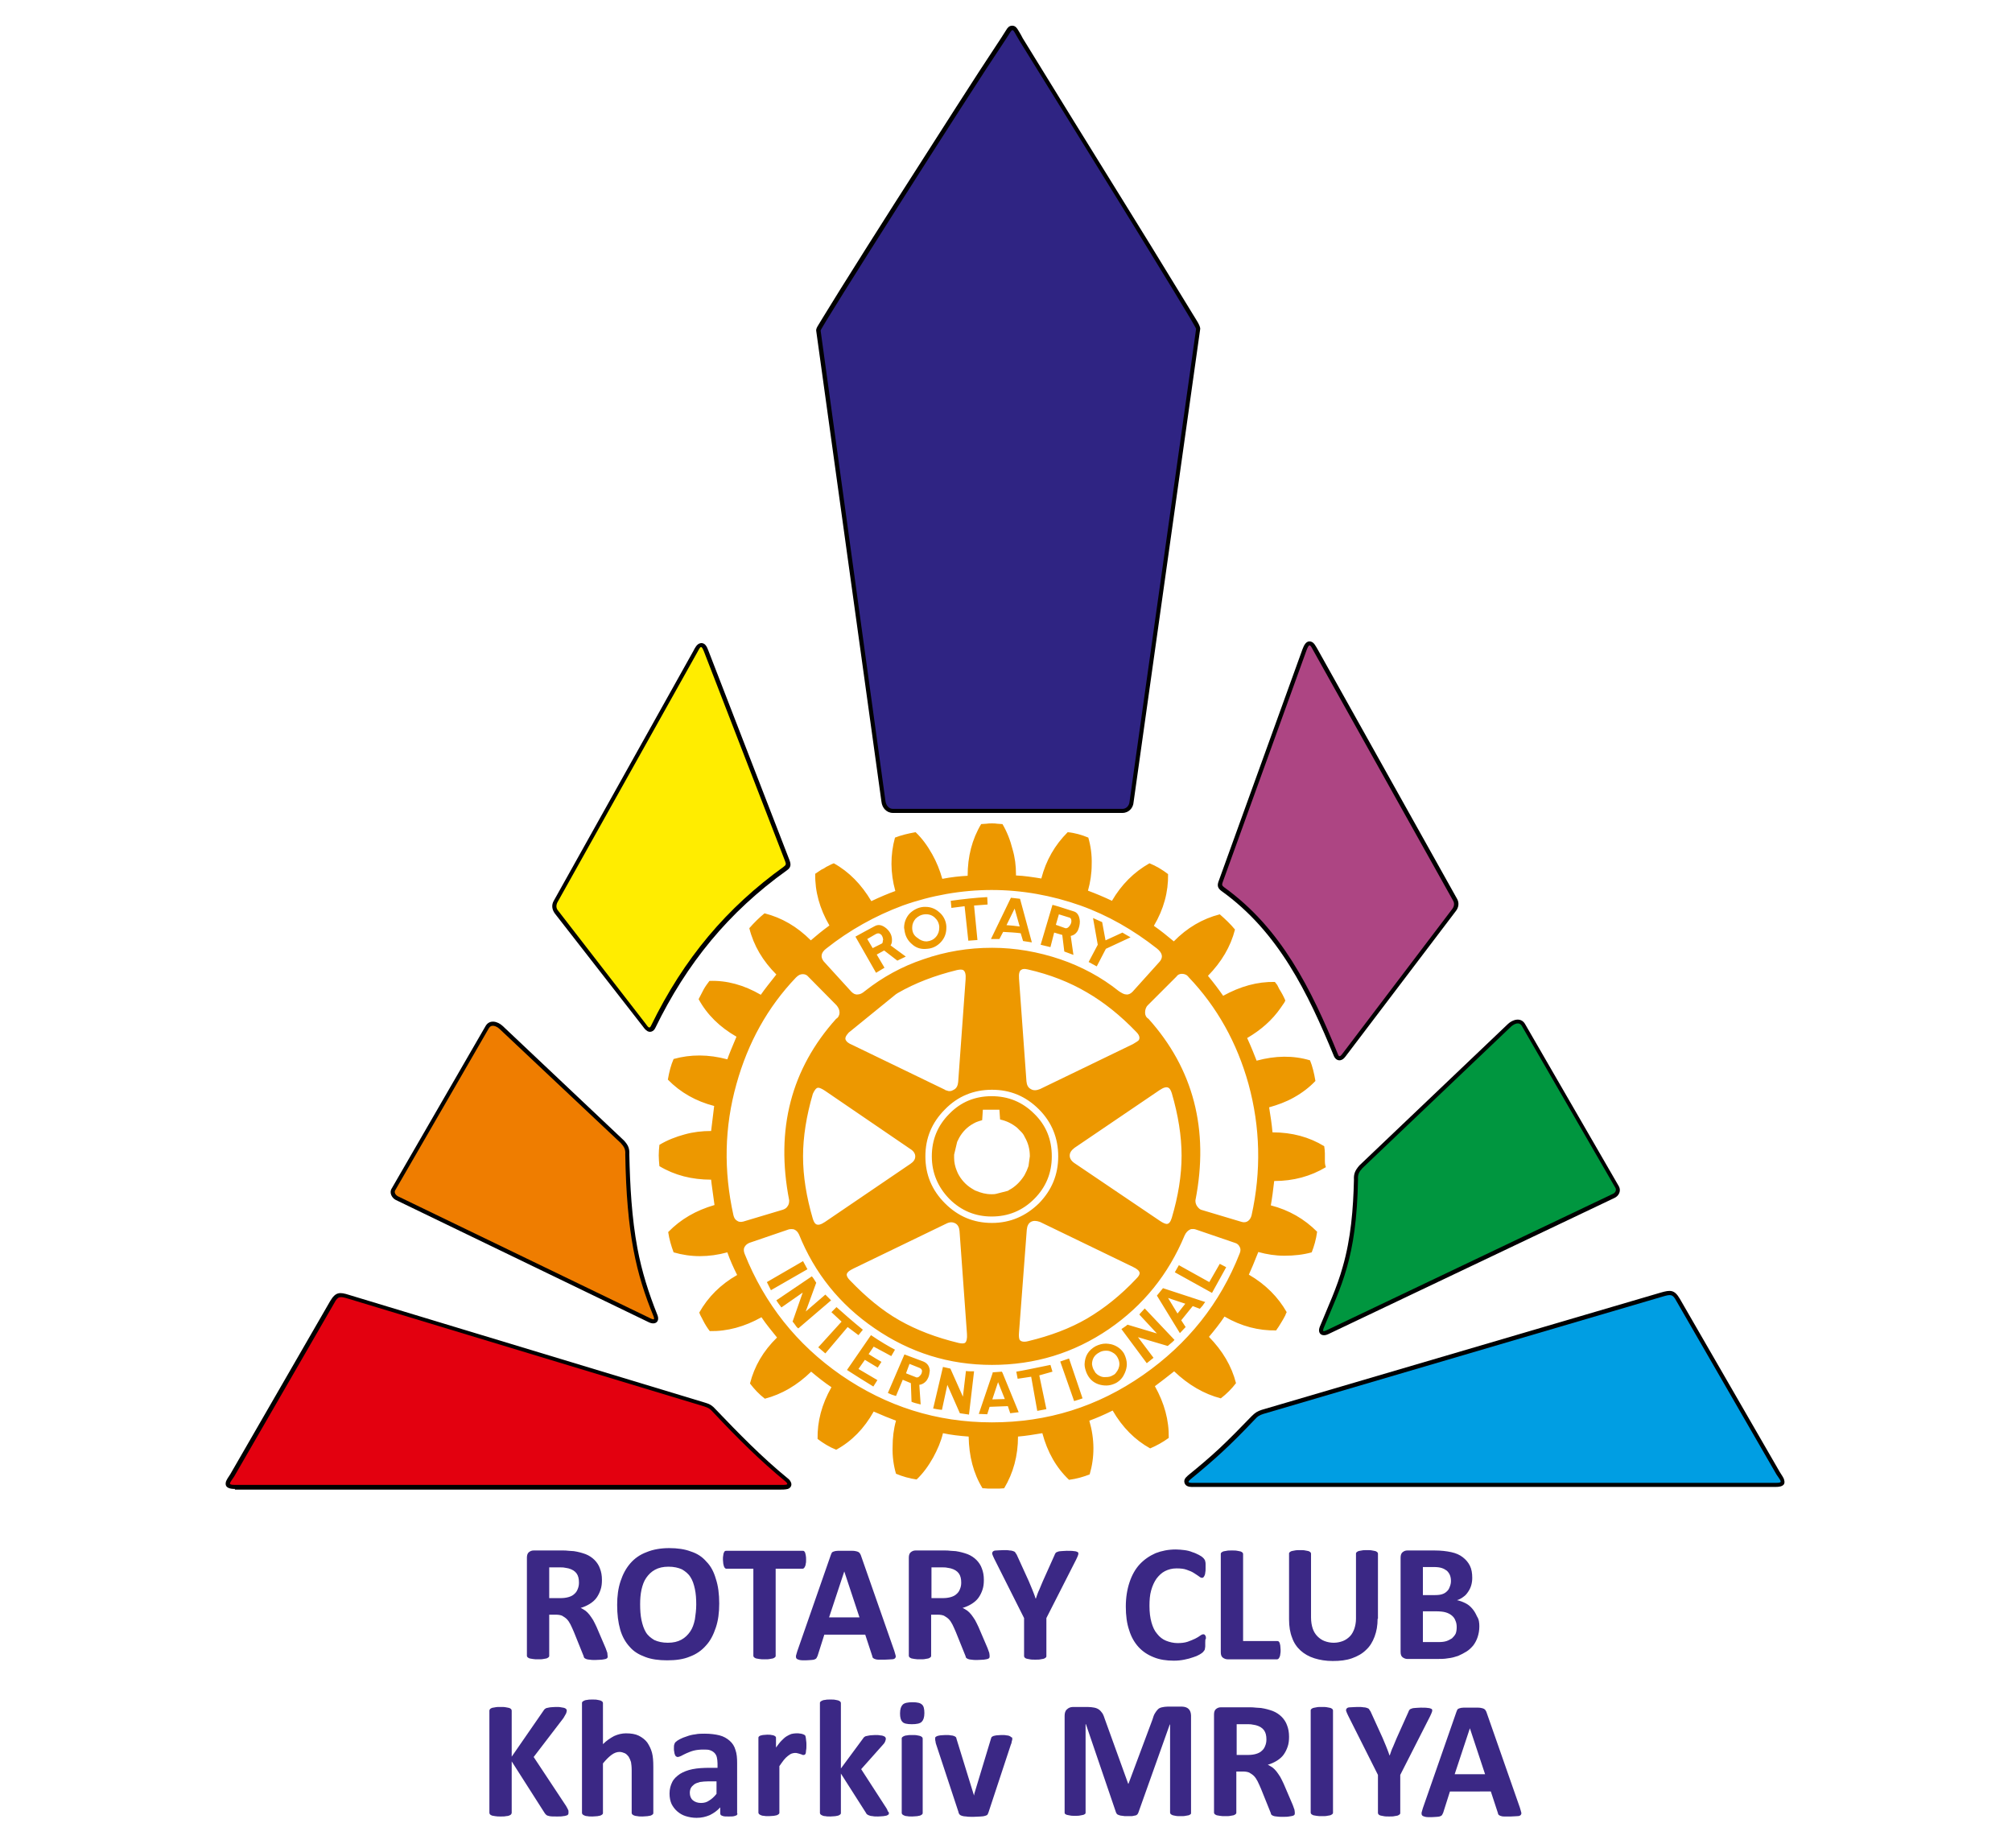
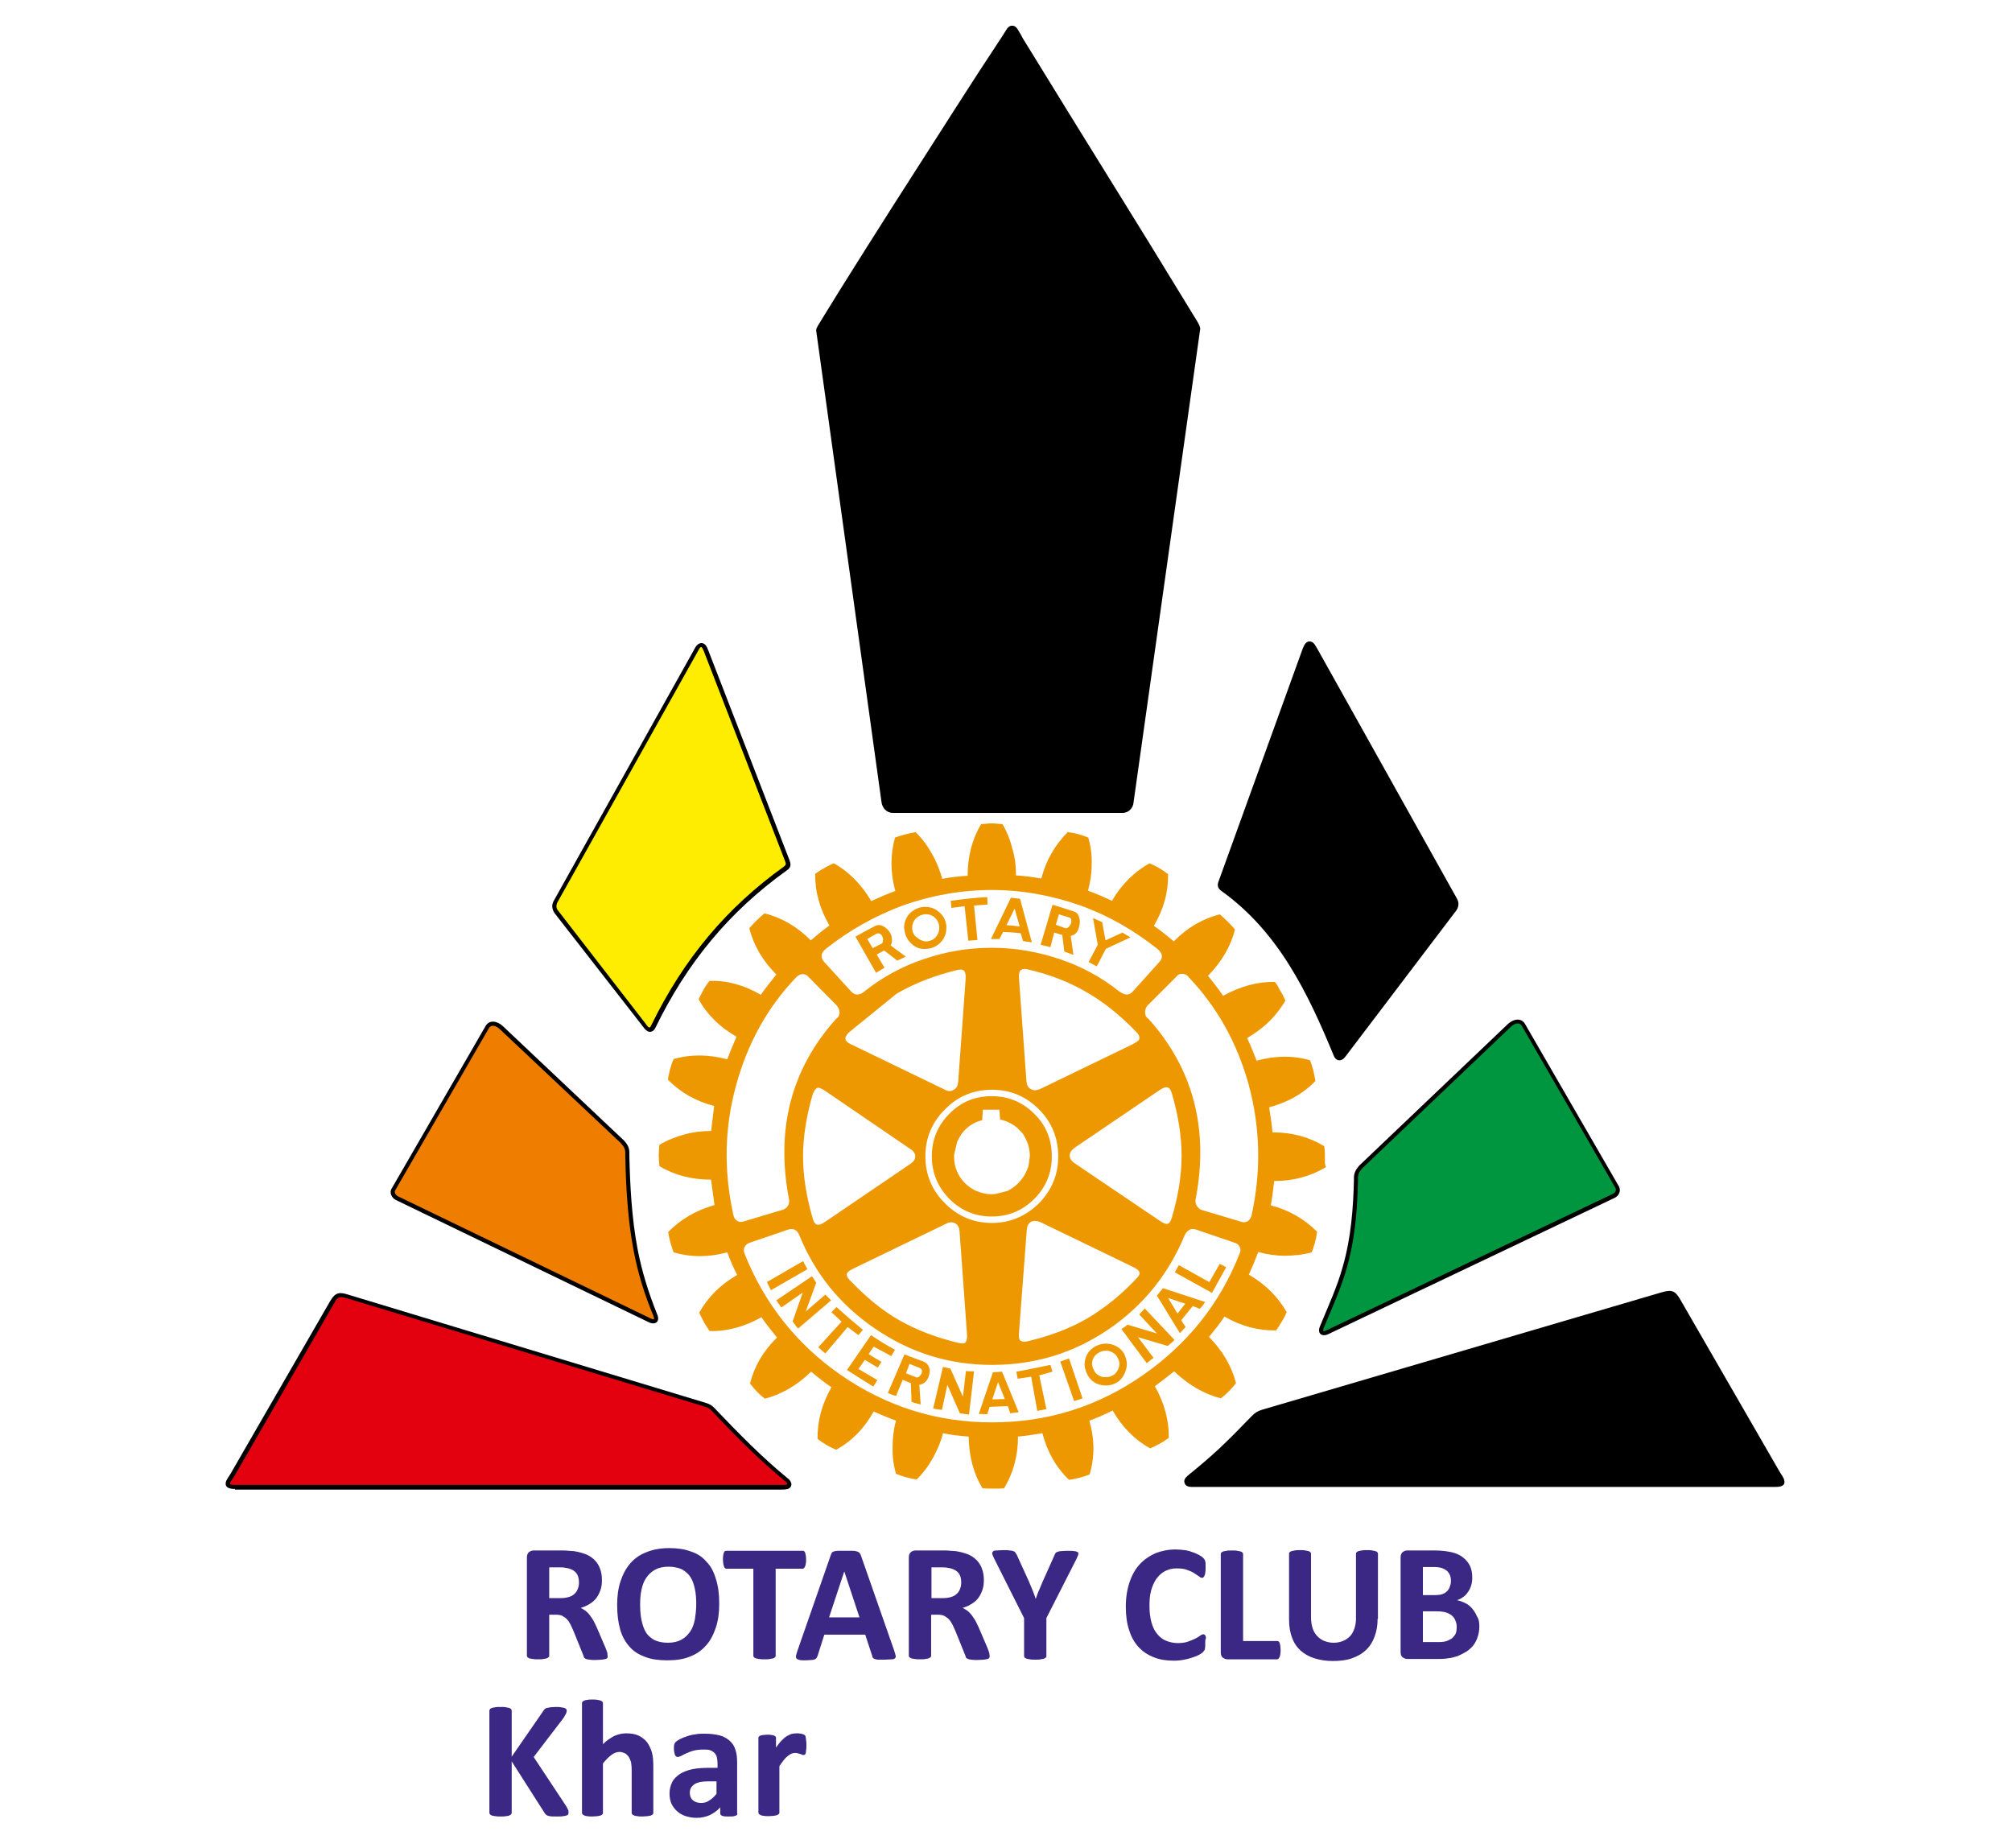
<svg xmlns="http://www.w3.org/2000/svg" xmlns:xlink="http://www.w3.org/1999/xlink" id="Layer_1" x="0px" y="0px" viewBox="0 0 595.3 546.7" style="enable-background:new 0 0 595.3 546.7;" xml:space="preserve">
  <style type="text/css">	.st0{clip-path:url(#SVGID_2_);fill-rule:evenodd;clip-rule:evenodd;fill:#00963F;}	.st1{clip-path:url(#SVGID_2_);fill:none;stroke:#000000;stroke-width:0.567;stroke-miterlimit:22.926;}	.st2{clip-path:url(#SVGID_2_);fill:none;stroke:#FFED00;stroke-width:0.567;stroke-miterlimit:22.926;}	.st3{clip-path:url(#SVGID_2_);}	.st4{clip-path:url(#SVGID_4_);}	.st5{clip-path:url(#SVGID_6_);}	.st6{clip-path:url(#SVGID_10_);}	.st7{clip-path:url(#SVGID_12_);}	.st8{clip-path:url(#SVGID_16_);}	.st9{clip-path:url(#SVGID_18_);}	.st10{clip-path:url(#SVGID_22_);}	.st11{clip-path:url(#SVGID_24_);}	.st12{clip-path:url(#SVGID_28_);}	.st13{clip-path:url(#SVGID_30_);}	.st14{clip-path:url(#SVGID_34_);}	.st15{clip-path:url(#SVGID_36_);}	.st16{clip-path:url(#SVGID_40_);}	.st17{clip-path:url(#SVGID_42_);}	.st18{clip-path:url(#SVGID_46_);}	.st19{clip-path:url(#SVGID_48_);}	.st20{clip-path:url(#SVGID_52_);}	.st21{clip-path:url(#SVGID_54_);}	.st22{clip-path:url(#SVGID_58_);}	.st23{clip-path:url(#SVGID_60_);}	.st24{clip-path:url(#SVGID_64_);}	.st25{clip-path:url(#SVGID_66_);}	.st26{clip-path:url(#SVGID_70_);}	.st27{clip-path:url(#SVGID_72_);}	.st28{clip-path:url(#SVGID_76_);}	.st29{clip-path:url(#SVGID_78_);}	.st30{clip-path:url(#SVGID_82_);}	.st31{clip-path:url(#SVGID_84_);}	.st32{clip-path:url(#SVGID_88_);}	.st33{clip-path:url(#SVGID_90_);}	.st34{clip-path:url(#SVGID_94_);}	.st35{clip-path:url(#SVGID_96_);}	.st36{clip-path:url(#SVGID_100_);}	.st37{clip-path:url(#SVGID_102_);}	.st38{clip-path:url(#SVGID_106_);}	.st39{clip-path:url(#SVGID_108_);}	.st40{clip-path:url(#SVGID_112_);}	.st41{clip-path:url(#SVGID_114_);}	.st42{clip-path:url(#SVGID_118_);}	.st43{clip-path:url(#SVGID_120_);}	.st44{clip-path:url(#SVGID_124_);}	.st45{clip-path:url(#SVGID_126_);}	.st46{clip-path:url(#SVGID_130_);}	.st47{clip-path:url(#SVGID_132_);}	.st48{clip-path:url(#SVGID_136_);}	.st49{clip-path:url(#SVGID_138_);}	.st50{clip-path:url(#SVGID_142_);}	.st51{clip-path:url(#SVGID_144_);}	.st52{clip-path:url(#SVGID_148_);}	.st53{clip-path:url(#SVGID_150_);}	.st54{clip-path:url(#SVGID_154_);}	.st55{clip-path:url(#SVGID_156_);}	.st56{clip-path:url(#SVGID_160_);}	.st57{clip-path:url(#SVGID_162_);}	.st58{clip-path:url(#SVGID_166_);}	.st59{clip-path:url(#SVGID_168_);}	.st60{clip-path:url(#SVGID_172_);}	.st61{clip-path:url(#SVGID_174_);}	.st62{clip-path:url(#SVGID_178_);}	.st63{clip-path:url(#SVGID_180_);}	.st64{clip-path:url(#SVGID_184_);}	.st65{clip-path:url(#SVGID_186_);}	.st66{clip-path:url(#SVGID_190_);}	.st67{clip-path:url(#SVGID_192_);}	.st68{clip-path:url(#SVGID_196_);}	.st69{clip-path:url(#SVGID_198_);}	.st70{clip-path:url(#SVGID_202_);}	.st71{clip-path:url(#SVGID_204_);}	.st72{clip-path:url(#SVGID_208_);}	.st73{clip-path:url(#SVGID_210_);}	.st74{clip-path:url(#SVGID_214_);}	.st75{clip-path:url(#SVGID_216_);}	.st76{clip-path:url(#SVGID_220_);}	.st77{clip-path:url(#SVGID_222_);}	.st78{clip-path:url(#SVGID_226_);}	.st79{clip-path:url(#SVGID_228_);}	.st80{clip-path:url(#SVGID_232_);}	.st81{clip-path:url(#SVGID_234_);}	.st82{clip-path:url(#SVGID_238_);}	.st83{clip-path:url(#SVGID_240_);}	.st84{clip-path:url(#SVGID_244_);}	.st85{clip-path:url(#SVGID_246_);}	.st86{clip-path:url(#SVGID_250_);}	.st87{clip-path:url(#SVGID_252_);}	.st88{clip-path:url(#SVGID_256_);}	.st89{clip-path:url(#SVGID_258_);}	.st90{clip-path:url(#SVGID_262_);}	.st91{clip-path:url(#SVGID_264_);}	.st92{clip-path:url(#SVGID_268_);}	.st93{clip-path:url(#SVGID_270_);}	.st94{clip-path:url(#SVGID_274_);}	.st95{clip-path:url(#SVGID_276_);}	.st96{clip-path:url(#SVGID_280_);}	.st97{clip-path:url(#SVGID_282_);}	.st98{clip-path:url(#SVGID_286_);}	.st99{clip-path:url(#SVGID_288_);}	.st100{clip-path:url(#SVGID_292_);}	.st101{clip-path:url(#SVGID_294_);}	.st102{clip-path:url(#SVGID_298_);}	.st103{clip-path:url(#SVGID_300_);}	.st104{clip-path:url(#SVGID_304_);}	.st105{clip-path:url(#SVGID_306_);}	.st106{clip-path:url(#SVGID_310_);}	.st107{clip-path:url(#SVGID_312_);}	.st108{clip-path:url(#SVGID_316_);}	.st109{clip-path:url(#SVGID_318_);}	.st110{clip-path:url(#SVGID_322_);}	.st111{clip-path:url(#SVGID_324_);}	.st112{clip-path:url(#SVGID_328_);}	.st113{clip-path:url(#SVGID_330_);}	.st114{clip-path:url(#SVGID_334_);}	.st115{clip-path:url(#SVGID_336_);}	.st116{clip-path:url(#SVGID_340_);}	.st117{clip-path:url(#SVGID_342_);}	.st118{clip-path:url(#SVGID_346_);}	.st119{clip-path:url(#SVGID_348_);}	.st120{clip-path:url(#SVGID_352_);}	.st121{clip-path:url(#SVGID_354_);}	.st122{clip-path:url(#SVGID_358_);}	.st123{clip-path:url(#SVGID_360_);}	.st124{clip-path:url(#SVGID_364_);}	.st125{clip-path:url(#SVGID_366_);}	.st126{clip-path:url(#SVGID_370_);}	.st127{clip-path:url(#SVGID_372_);}	.st128{clip-path:url(#SVGID_376_);}	.st129{clip-path:url(#SVGID_378_);}	.st130{clip-path:url(#SVGID_382_);}	.st131{clip-path:url(#SVGID_384_);}	.st132{clip-path:url(#SVGID_388_);}	.st133{clip-path:url(#SVGID_390_);}	.st134{clip-path:url(#SVGID_394_);}	.st135{clip-path:url(#SVGID_396_);}	.st136{clip-path:url(#SVGID_2_);fill:#07A8D9;}	.st137{clip-path:url(#SVGID_400_);}	.st138{clip-path:url(#SVGID_402_);}	.st139{clip-path:url(#SVGID_406_);}	.st140{clip-path:url(#SVGID_410_);}	.st141{clip-path:url(#SVGID_414_);}	.st142{clip-path:url(#SVGID_418_);}	.st143{clip-path:url(#SVGID_420_);}	.st144{clip-path:url(#SVGID_424_);}	.st145{clip-path:url(#SVGID_428_);}	.st146{clip-path:url(#SVGID_430_);}	.st147{clip-path:url(#SVGID_434_);}	.st148{clip-path:url(#SVGID_438_);}	.st149{clip-path:url(#SVGID_442_);}	.st150{clip-path:url(#SVGID_444_);}	.st151{clip-path:url(#SVGID_448_);}	.st152{clip-path:url(#SVGID_450_);}	.st153{clip-path:url(#SVGID_454_);}	.st154{clip-path:url(#SVGID_456_);}	.st155{clip-path:url(#SVGID_2_);fill:#009640;}	.st156{clip-path:url(#SVGID_2_);fill:#F3C50D;}	.st157{clip-path:url(#SVGID_2_);fill:#FFFEFD;}	.st158{clip-path:url(#SVGID_2_);fill:#FFFFFF;}	.st159{clip-path:url(#SVGID_2_);fill:#EFB23B;}	.st160{clip-path:url(#SVGID_2_);fill:#F8AA19;}	.st161{clip-path:url(#SVGID_2_);fill:#12468F;}	.st162{clip-path:url(#SVGID_2_);fill:#13418B;}	.st163{clip-path:url(#SVGID_460_);}	.st164{clip-path:url(#SVGID_464_);}	.st165{clip-path:url(#SVGID_468_);}	.st166{clip-path:url(#SVGID_470_);}	.st167{clip-path:url(#SVGID_2_);fill-rule:evenodd;clip-rule:evenodd;}	.st168{clip-path:url(#SVGID_2_);fill-rule:evenodd;clip-rule:evenodd;fill:#E3000F;}	.st169{clip-path:url(#SVGID_2_);fill-rule:evenodd;clip-rule:evenodd;fill:#EF7D00;}	.st170{clip-path:url(#SVGID_2_);fill-rule:evenodd;clip-rule:evenodd;fill:#FFED00;}	.st171{clip-path:url(#SVGID_2_);fill-rule:evenodd;clip-rule:evenodd;fill:#2F2483;}	.st172{clip-path:url(#SVGID_2_);fill-rule:evenodd;clip-rule:evenodd;fill:#009EE3;}	.st173{clip-path:url(#SVGID_2_);fill-rule:evenodd;clip-rule:evenodd;fill:#AD4583;}	.st174{clip-path:url(#SVGID_2_);fill:#ED9800;}	.st175{clip-path:url(#SVGID_2_);fill:#3B2885;}	.st176{clip-path:url(#SVGID_2_);fill:none;stroke:#ECECEC;stroke-width:0.567;stroke-miterlimit:22.926;}	.st177{clip-path:url(#SVGID_474_);}	.st178{clip-path:url(#SVGID_478_);}	.st179{clip-path:url(#SVGID_482_);}	.st180{clip-path:url(#SVGID_484_);}	.st181{clip-path:url(#SVGID_488_);}	.st182{clip-path:url(#SVGID_492_);}	.st183{clip-path:url(#SVGID_2_);fill-rule:evenodd;clip-rule:evenodd;fill:#042F65;}	.st184{clip-path:url(#SVGID_2_);fill:none;stroke:#575756;stroke-width:0.567;stroke-miterlimit:22.926;}	.st185{clip-path:url(#SVGID_496_);}	.st186{clip-path:url(#SVGID_2_);fill:#02244E;}	.st187{clip-path:url(#SVGID_2_);fill-rule:evenodd;clip-rule:evenodd;fill:#003F7C;}	.st188{clip-path:url(#SVGID_2_);fill:#1F083B;}	.st189{clip-path:url(#SVGID_2_);fill-rule:evenodd;clip-rule:evenodd;fill:#FFFFFF;}	.st190{filter:url(#Adobe_OpacityMaskFilter);}	.st191{clip-path:url(#SVGID_500_);fill:url(#SVGID_502_);}	.st192{clip-path:url(#SVGID_500_);mask:url(#SVGID_501_);}	.st193{clip-path:url(#SVGID_504_);}	.st194{clip-path:url(#SVGID_2_);fill:#F7A31F;}			.st195{clip-path:url(#SVGID_2_);fill:none;stroke:#000000;stroke-width:2.835;stroke-linecap:round;stroke-linejoin:round;stroke-miterlimit:22.926;}	.st196{clip-path:url(#SVGID_2_);fill:#2F2483;}	.st197{filter:url(#Adobe_OpacityMaskFilter_1_);}	.st198{clip-path:url(#SVGID_2_);fill:url(#SVGID_508_);}	.st199{clip-path:url(#SVGID_2_);mask:url(#SVGID_507_);fill-rule:evenodd;clip-rule:evenodd;fill:#2F2483;}	.st200{clip-path:url(#SVGID_510_);}	.st201{clip-path:url(#SVGID_2_);fill:#575756;}	.st202{clip-path:url(#SVGID_2_);fill-rule:evenodd;clip-rule:evenodd;fill:#204F90;}	.st203{filter:url(#Adobe_OpacityMaskFilter_2_);}	.st204{clip-path:url(#SVGID_514_);fill:url(#SVGID_516_);}	.st205{clip-path:url(#SVGID_514_);mask:url(#SVGID_515_);}	.st206{clip-path:url(#SVGID_518_);}	.st207{filter:url(#Adobe_OpacityMaskFilter_3_);}	.st208{clip-path:url(#SVGID_2_);fill:url(#SVGID_522_);}	.st209{clip-path:url(#SVGID_2_);mask:url(#SVGID_521_);fill-rule:evenodd;clip-rule:evenodd;fill:#2F2483;}	.st210{clip-path:url(#SVGID_524_);}	.st211{clip-path:url(#SVGID_526_);}	.st212{clip-path:url(#SVGID_2_);fill-rule:evenodd;clip-rule:evenodd;fill:#3C3B3A;}	.st213{clip-path:url(#SVGID_2_);fill:none;stroke:#000000;stroke-width:0.26;stroke-miterlimit:22.926;}	.st214{clip-path:url(#SVGID_2_);fill:#4454A3;}	.st215{clip-path:url(#SVGID_2_);fill:#F59E1C;}	.st216{clip-path:url(#SVGID_2_);fill:#2F55A3;}	.st217{clip-path:url(#SVGID_2_);fill:#F7A400;}	.st218{clip-path:url(#SVGID_2_);fill:#324074;}	.st219{clip-path:url(#SVGID_2_);fill-rule:evenodd;clip-rule:evenodd;fill:#324074;}</style>
  <g>
    <defs>
      <rect id="SVGID_1_" y="-109.9" width="595.3" height="841.9" />
    </defs>
    <clipPath id="SVGID_2_">
      <use xlink:href="#SVGID_1_" style="overflow:visible;" />
    </clipPath>
    <path class="st167" d="M430.7,269.6l-32.1,42.3c-0.4,0.5-0.7,1-1.2,1.4c-1.1,0.8-2.2,0.3-2.7-0.8c-7.7-18.7-16.4-36.8-33.3-48.9   c-1.2-0.9-1.3-1.7-0.8-3l24.8-68.6c0.4-1,1-2.5,2.4-2.2c1,0.2,1.5,1.4,2,2.2l41.3,73.9C431.8,267.1,431.6,268.5,430.7,269.6    M400.6,349c-0.1-1.8,0.4-2.8,1.6-4.2l0,0l44-41.9c1.4-1.3,3.8-2,5,0l27.8,48.1c0.7,1.3,0,2.8-1.3,3.4L393,394.7   c-1.9,0.9-3.3-0.2-2.5-2.2c2.4-5.9,5.1-11.6,6.8-17.8C399.7,366.4,400.4,357.6,400.6,349z M525.4,439.9H353.9   c-0.7,0-1.8,0.1-2.5-0.2c-0.8-0.3-1.2-1.2-0.9-2c0.2-0.5,0.6-0.8,1-1.2c3.2-2.6,6.3-5.2,9.3-8c3.3-3.1,6.4-6.3,9.5-9.5   c1-1,1.7-1.5,3-1.9l118.1-34.7c2.8-0.8,4-0.9,5.6,1.8l29.6,51.3c0.4,0.7,1.2,1.7,1.3,2.4C528.4,439.7,526.6,439.9,525.4,439.9z    M332.1,240.5h-67.9c-1.9,0-3.2-1.5-3.4-3.3L241.5,97.9c-0.1-0.6,0.3-1.2,0.6-1.7c0.5-0.8,0.9-1.5,1.4-2.3c1.7-2.7,3.3-5.4,5-8.1   c5.3-8.5,10.7-17,16.1-25.5c6.1-9.5,12.2-19.1,18.3-28.6c4.4-6.9,8.9-13.8,13.4-20.6c0.5-0.7,0.9-1.5,1.4-2.2   c0.4-0.7,0.9-1.3,1.8-1.3c0.9,0,1.4,0.7,1.8,1.4c0.5,0.8,0.9,1.5,1.3,2.3c10,16.3,20.1,32.6,30.2,48.9c5.2,8.4,10.4,16.8,15.5,25.2   c1.6,2.7,3.3,5.3,4.9,8c0.4,0.7,2.1,3.1,1.9,4l-19.7,139.9C335.3,239,334,240.5,332.1,240.5z M164.2,270.3   c-0.9-1.2-1.1-2.6-0.3-3.9l41.3-73.9c0.4-0.8,1-2,2-2.2c1.4-0.3,2,1.1,2.4,2.2l24,62c0.5,1.3,0.4,2.2-0.8,3   c-17.3,12.4-29.6,27.5-38.9,46.6c-0.5,1.1-1.7,1.6-2.7,0.7c-0.5-0.4-0.8-0.9-1.2-1.4L164.2,270.3z M186.2,341.5   c0.2,9.2,0.7,18.7,2.4,27.8c1.3,6.9,3.3,13.2,5.9,19.7c0.8,2-0.6,3.1-2.5,2.2L117.1,355c-1.2-0.6-2-2.2-1.2-3.4l27.8-48.1   c1.2-2,3.6-1.3,5,0l35.9,33.9l0,0C185.8,338.7,186.3,339.7,186.2,341.5z M69.5,440.5c-1.2,0-3-0.2-2.7-1.9c0.1-0.7,0.9-1.8,1.3-2.4   l29.6-51.3c1.6-2.7,2.8-2.7,5.6-1.8l105.4,31.9c1.4,0.4,2.1,0.9,3,1.9c6.8,7.1,13.7,14.2,21.3,20.4c0.4,0.3,0.8,0.7,1,1.2   c0.4,0.8,0,1.7-0.9,2c-0.7,0.2-1.8,0.2-2.5,0.2H69.5z" />
    <path class="st168" d="M69.5,439.3h161.2c1.9,0,3,0.1,1.6-1.1c-7.2-5.9-14-12.6-21.4-20.5c-0.8-0.9-1.3-1.2-2.5-1.6l-105.4-31.9   c-2.4-0.7-3-0.8-4.1,1.3l-29.6,51.3C68,438.8,67.2,439.3,69.5,439.3" />
    <path class="st169" d="M117.7,353.9l74.9,36.2c0.9,0.4,1.1,0.3,0.8-0.6c-5.2-12.6-8-24.5-8.4-48c0.1-1.4-0.3-2.2-1.3-3.3   l-35.9-33.8c-1-0.9-2.4-1.4-3.1-0.3l-27.8,48.1C116.6,352.8,117,353.5,117.7,353.9" />
    <path class="st170" d="M165.2,269.5l25.7,33.2c0.7,0.9,1.2,1.9,1.7,0.8c9.8-20.1,22.5-35,39.3-47.1c0.7-0.5,0.7-0.8,0.4-1.6l-24-62   c-0.8-2-1-1.7-2,0.2L164.9,267C164.5,267.9,164.5,268.7,165.2,269.5" />
-     <path class="st171" d="M332.1,239.3h-67.9c-1.2,0-2-1-2.2-2.2L242.8,97.8c-0.1-0.7,43.1-68.8,54.6-85.9c2.7-4,1.7-4,4.2,0.1   c10.7,17.3,52.4,84.5,52.3,85.3l-19.7,139.9C334.1,238.3,333.3,239.3,332.1,239.3" />
-     <path class="st172" d="M525.4,438.7H353.9c-1.9,0-3,0.1-1.6-1.1c7.2-5.9,11.5-9.8,19-17.7c0.8-0.9,1.3-1.2,2.5-1.6l118.1-34.7   c2.4-0.7,3-0.8,4.1,1.3l29.6,51.3C526.9,438.2,527.7,438.7,525.4,438.7" />
    <path class="st0" d="M477.2,353.2l-84.8,40.4c-0.9,0.4-1.1,0.3-0.8-0.6c5.2-12.6,9.8-20.6,10.2-44.1c-0.1-1.4,0.3-2.2,1.3-3.3   l44-41.9c1-0.9,2.4-1.4,3.1-0.3l27.8,48.1C478.3,352.2,477.9,352.9,477.2,353.2" />
-     <path class="st173" d="M429.7,268.9l-32.1,42.3c-0.7,0.9-1.3,1.9-1.7,0.8c-8-19.6-16.9-37.4-33.7-49.5c-0.7-0.5-0.7-0.8-0.4-1.6   l24.8-68.6c0.8-2,1-1.7,2,0.2l41.3,73.9C430.4,267.2,430.3,268.1,429.7,268.9" />
    <path class="st174" d="M348.1,288.9c0.3-0.5,0.9-0.8,1.6-0.8c0.8,0,1.5,0.3,2,1c8.4,8.8,14.3,19.4,17.7,31.6   c3.5,12.8,3.8,25.8,0.9,38.9c-0.2,0.7-0.5,1.2-1,1.6c-0.5,0.4-1.2,0.5-1.9,0.3l-11.7-3.5c-0.6-0.1-1-0.5-1.4-1   c-0.4-0.5-0.6-1.1-0.6-1.7c0-0.1,0-0.1,0-0.2c4.1-20.9-0.6-38.9-13.9-53.7c-0.7-0.4-1-1.1-1-1.8c0-0.8,0.2-1.6,0.8-2.2L348.1,288.9   z M302.2,286.9c0.4-0.3,1-0.3,1.9-0.1c6.6,1.5,12.4,3.8,17.5,6.8c5,2.9,9.9,6.8,14.6,11.7c0.9,0.9,1.1,1.7,0.8,2.3   c-0.1,0.3-0.8,0.7-1.8,1.3l-27.5,13.3c-1,0.4-1.9,0.5-2.7,0c-0.8-0.4-1.2-1.2-1.3-2.3l-2.2-30.4   C301.4,288.1,301.6,287.2,302.2,286.9z M313.7,283.8c-6.5-2.2-13.3-3.4-20.1-3.4c0,0-0.1,0-0.1,0c-7,0-13.7,1.1-20.3,3.4   c-6.3,2.1-12.1,5.3-17.3,9.4c-0.8,0.7-1.5,1-2.1,1c-0.7,0.1-1.3-0.2-1.9-0.8l-8.2-9c-1-1.3-0.8-2.6,0.8-3.8   c6.8-5.4,14.5-9.7,22.6-12.7c8.4-3,17.4-4.6,26.3-4.6c0,0,0,0,0,0c9,0,17.8,1.6,26.3,4.6c8.1,2.9,15.6,7.2,22.6,12.7   c1.6,1.3,1.9,2.5,0.9,3.8l-8.1,9c-0.6,0.6-1.2,0.9-1.9,0.8c-0.6,0-1.3-0.4-2.2-1C325.9,289.1,319.9,285.9,313.7,283.8z    M343.1,322.5c1.2-0.8,2-1,2.6-0.7c0.4,0.2,0.7,0.7,1,1.6c1.9,6.5,2.9,12.7,2.9,18.5c0,5.9-1,12-2.9,18.4c-0.4,1.3-0.9,1.8-1.5,1.8   c-0.4,0-1.1-0.3-2-0.9l-25.3-17.1c-0.9-0.6-1.4-1.4-1.4-2.2c0-0.9,0.5-1.6,1.4-2.3L343.1,322.5z M293.5,322.4   c5.4,0,10,1.9,13.9,5.8c3.8,3.8,5.7,8.5,5.7,13.9c0,5.4-1.9,10-5.7,13.9c-3.9,3.8-8.5,5.8-13.9,5.8c-5.4,0-10-1.9-13.9-5.8   c-3.9-3.9-5.8-8.5-5.8-13.9c0-5.4,1.9-10,5.8-13.9C283.4,324.3,288.1,322.4,293.5,322.4z M303.8,363.8c0.1-1.1,0.5-1.9,1.2-2.3   c0.7-0.4,1.6-0.4,2.7,0l27.5,13.3c1.3,0.6,1.9,1.2,2,1.8c0,0.5-0.3,1-1,1.7c-4.6,4.9-9.5,8.8-14.6,11.8c-5,2.9-10.8,5.1-17.5,6.7   c-1.2,0.3-2,0.1-2.4-0.4c-0.2-0.4-0.3-1.1-0.2-2.2L303.8,363.8z M350.5,365.5c0.4-0.9,1-1.5,1.7-1.8c0.2-0.1,0.5-0.1,0.8-0.1   c0.2,0,0.4,0,0.7,0.1l11.7,4c0.7,0.2,1.1,0.6,1.4,1.2c0.3,0.5,0.3,1.2,0,1.9c-5.8,14.8-15.4,26.8-28.6,36   c-13.5,9.4-28.3,14-44.7,14c-16.4,0-31.2-4.7-44.7-14c-13.1-9.1-22.6-21.1-28.5-35.9c-0.3-0.8-0.3-1.5,0-2c0.3-0.5,0.7-0.9,1.4-1.2   l11.7-4c0.5-0.1,1-0.1,1.5,0c0.7,0.3,1.1,0.7,1.5,1.5c4.6,11.4,12,20.7,22.4,27.8c10.5,7.2,22,10.8,34.7,10.8   c12.7,0,24.2-3.5,34.6-10.6C338.3,386.2,345.7,377,350.5,365.5z M248.4,299.6c0,0.7-0.4,1.5-1,1.8c-13.3,14.8-18,32.7-13.9,53.7   c0,0.7-0.1,1.3-0.5,1.8c-0.3,0.5-0.8,0.8-1.4,1l-11.7,3.5c-0.8,0.2-1.4,0.1-1.9-0.3c-0.5-0.3-0.8-0.8-1-1.6   c-2.9-13.1-2.7-26,0.9-38.8c3.4-12.2,9.2-22.7,17.6-31.5c0.7-0.7,1.3-1,2-1c0,0,0.1,0,0.1,0c0.6,0,1.2,0.3,1.5,0.7l8.4,8.5   C248.1,298.1,248.4,298.8,248.4,299.6z M250.3,307.8c-0.4-0.6-0.1-1.3,0.8-2.3l13.9-11.3c0.2-0.1,0.4-0.3,0.6-0.4   c5.2-3,11-5.2,17.5-6.8c0.9-0.2,1.5-0.2,1.9,0c0.6,0.4,0.8,1.3,0.7,2.7l-2.2,30.4c-0.1,1.1-0.5,1.9-1.3,2.3   c-0.4,0.2-0.7,0.4-1.2,0.4c-0.1,0-0.2,0-0.3,0l-1-0.3c0,0-0.1-0.1-0.1-0.1l-27.5-13.3C251.1,308.7,250.5,308.2,250.3,307.8z    M242.1,321.8c0.4,0,1.1,0.3,2,0.9l25.2,17.2c1,0.6,1.5,1.4,1.5,2.2c0,0.9-0.5,1.6-1.4,2.2l-25.3,17.2c-1.2,0.8-2,1-2.6,0.7   c-0.4-0.2-0.7-0.7-1-1.6c-1.9-6.5-2.9-12.6-2.9-18.5c0-5.8,1-12,2.9-18.5C241,322.5,241.5,321.8,242.1,321.8z M280,362   c1-0.5,1.8-0.5,2.6-0.1c0.8,0.4,1.2,1.2,1.3,2.3l2.2,30.4c0.1,1.4-0.1,2.3-0.6,2.7c-0.4,0.2-1,0.2-1.9,0   c-6.6-1.6-12.4-3.8-17.5-6.7c-5.1-2.9-9.9-6.9-14.6-11.8c-0.9-0.9-1.2-1.7-0.8-2.2c0.2-0.4,0.8-0.8,1.8-1.3L280,362z M228.1,381.7   l10.8-6.2l-1.3-2.4l-10.7,6.2L228.1,381.7z M257,400.6l1.5-2.2c2.9,1.5,4.6,2.5,5.2,2.8l1.1-1.9c-1.9-1-4.3-2.4-7.1-4.3l-7.1,10.3   c2.6,1.7,5.2,3.3,7.8,4.9l1.2-1.9L254,405l1.9-2.7l3.8,2.3l1.1-1.7C259.6,402.2,258.4,401.5,257,400.6L257,400.6z M247.5,386.7   l-1.5,1.5l3,2.8l-6.9,7.6l2.1,1.8l6.6-7.8l3.2,2.4l1.3-1.6C252,390.7,249.5,388.5,247.5,386.7z M241.5,379.5   c-0.5-0.8-0.9-1.5-1.3-1.9l-10.5,7.1c0.3,0.5,0.8,1.2,1.5,2.1l6.3-4.4l-3,8.6c0.1,0.1,0.4,0.4,0.8,1c0.3,0.5,0.6,0.8,0.9,1l9.7-8.3   l-1.7-1.7l-5.8,5L241.5,379.5z M288.2,405.7c-1.1,0-1.9,0-2.4-0.1l-0.9,7.6l-3.7-8.3l-2.2-0.5l-2.9,12.3c0.6,0.1,1.4,0.3,2.6,0.4   l1.6-7.4l3.7,8.4l2.7,0.4L288.2,405.7z M273.2,402.8l-5.6-2.1l-4.9,11.4c0.8,0.4,1.6,0.7,2.4,0.9l2-4.8l2.4,1l0.2,5.5   c0.6,0.3,1.5,0.5,2.7,0.8l-0.4-5.8c0.8-0.1,1.5-0.5,2.1-1.2c0.5-0.7,0.8-1.4,0.9-2.3l0.1-0.7C275,404.2,274.4,403.3,273.2,402.8z    M272.1,404.7c0.4,0.2,0.6,0.4,0.7,0.8c0,0.1,0,0.1,0,0.2c0,0.2-0.1,0.3-0.1,0.5c-0.1,0.4-0.4,0.7-0.7,1c-0.2,0.2-0.4,0.3-0.7,0.3   c-0.1,0-0.3,0-0.4-0.1l-2.8-1.1v-0.1l1-2.7L272.1,404.7z M316.3,401.9l-2.6,0.9l4.1,11.7c1.1-0.3,1.9-0.6,2.5-0.8L316.3,401.9z    M311.4,405.8l-0.6-2c-4.9,1-8.2,1.7-10.1,2l0.4,2.1l4-0.6l1.8,10.1l2.7-0.5l-2.1-10L311.4,405.8z M293.7,406l0,0.2l-4.1,12.1   l2.5,0.1l0.7-2.2l5.4-0.2l0.7,2.1l2.5-0.3l-4.8-11.7l-0.2-0.3L293.7,406z M295.3,408.9l2,5l-3.7,0.1L295.3,408.9z M320.9,403.6   c0,0.8,0.2,1.6,0.6,2.6l0.3,0.6c0.8,1.5,2.1,2.5,3.8,2.9c1.7,0.4,3.2,0.2,4.7-0.6c1.2-0.7,2-1.7,2.5-2.9c0.4-0.9,0.6-1.8,0.6-2.6   c0-1-0.3-2.1-0.8-3.1c-0.8-1.4-2.2-2.4-3.8-2.8c-0.5-0.1-1.1-0.2-1.6-0.2c-1.1,0-2.1,0.3-3.1,0.8C322,399.5,321,401.2,320.9,403.6z    M323.1,403.6c0-1.5,0.7-2.7,2-3.4c0.6-0.4,1.3-0.6,2.1-0.6c0.3,0,0.7,0,1,0.1c1,0.3,1.9,0.9,2.4,1.8c0.4,0.7,0.6,1.4,0.6,2   c0,1-0.4,1.9-1,2.6c-0.2,0.3-0.5,0.6-1,0.8c-0.6,0.4-1.3,0.5-2.1,0.5c-0.2,0-0.4,0-0.6,0c-0.9-0.1-1.8-0.6-2.4-1.3l-0.4-0.7   C323.4,405,323.2,404.3,323.1,403.6z M338.7,387.1c-0.9,1-1.5,1.6-1.6,1.8l5.2,5.6l-8.7-2.6c-0.4,0.4-1.1,0.8-1.8,1.3l7.5,10.1   l2-1.6l-4.6-6.1l8.8,2.6c1.1-0.9,1.8-1.5,2-1.8L338.7,387.1z M355.8,386.3c0.4-0.6,0.7-1,0.8-1.1l-12.5-4.1l-1.8,2.2l6.8,11.1   l1.7-1.8l-1.3-2l3.4-4.2l2.1,0.8L355.8,386.3z M350.7,385.7l-2.3,2.9l-2.8-4.6L350.7,385.7z M362.8,374.9l-1.9-1l-3.1,5.4l-9-5   l-1.2,2.1l11,6.1L362.8,374.9z M306,329.5c-3.5-3.5-7.7-5.2-12.6-5.2c-4.9,0-9.1,1.7-12.5,5.2c-3.5,3.5-5.2,7.7-5.2,12.6   c0,4.9,1.8,9.1,5.2,12.6c3.5,3.5,7.7,5.2,12.5,5.2c4.9,0,9.1-1.7,12.6-5.2c3.5-3.5,5.2-7.7,5.2-12.6   C311.2,337.1,309.5,332.9,306,329.5z M302.2,334.9c0.3,0.3,0.5,0.6,0.7,0.9l0.3,0.6c1,1.7,1.5,3.6,1.5,5.6v0.1l-0.4,2.9   c-0.3,0.9-0.7,1.8-1.2,2.7c-1,1.6-2.3,3-3.9,4c-0.4,0.2-0.7,0.4-1,0.6l-3.5,0.9c-0.4,0.1-0.7,0.1-1.1,0.1h-0.4c-1.5,0-3-0.4-4.4-1   l-0.3-0.1c-0.3-0.2-0.7-0.4-1-0.6c-1.8-1.1-3.2-2.7-4.1-4.5c-0.1-0.2-0.2-0.5-0.3-0.7c-0.5-1.2-0.8-2.5-0.8-3.8v-1l0.9-3.8   c0.2-0.4,0.4-0.8,0.6-1.2c1-1.8,2.4-3.2,4.2-4.2c0.5-0.3,1-0.5,1.6-0.7l1-0.3l0.2-3.1h4.9l0.2,2.9c1.9,0.4,3.5,1.2,5,2.4l1.3,1.3   C302.1,334.8,302.1,334.9,302.2,334.9z M262.3,274.7c-1.3-1.1-2.4-1.3-3.5-0.7c-2.5,1.3-4.4,2.4-5.7,3.1l6.1,10.7l2.5-1.5l-2.3-3.9   l2.2-1.2l3.9,3l2.5-1.2l-4.5-3.3c0.3-0.5,0.4-0.9,0.4-1.3C264,277,263.5,275.8,262.3,274.7z M261.2,278.4   C261.2,278.4,261.2,278.4,261.2,278.4c0,0.4-0.1,0.7-0.4,0.8l-2.6,1.3l-1.6-2.7l2.6-1.5c0.6-0.3,1.1-0.2,1.6,0.3   c0.3,0.4,0.5,1,0.5,1.5C261.2,278.2,261.2,278.3,261.2,278.4z M281.5,268.6l3.9-0.5l1.1,10.2l2.7-0.2l-1-10.2l4-0.3l-0.1-2.2   c-3.6,0.2-7.2,0.6-10.8,1.1L281.5,268.6L281.5,268.6z M269.1,270.3c-1,1.1-1.6,2.6-1.6,4.1c0,0,0,0.1,0,0.1l0.1,0.6   c0.2,1.7,0.9,3.1,2.2,4.2c1.3,1.2,2.8,1.6,4.5,1.4c1.6-0.1,3-0.8,4.1-2c1.1-1.2,1.6-2.6,1.6-4.2V274c-0.1-1.6-0.9-3.2-2.2-4.2   c-1.1-1-2.5-1.5-3.9-1.5c-0.2,0-0.4,0-0.6,0C271.7,268.4,270.2,269.2,269.1,270.3z M269.9,274.8v-0.3c0-0.1,0-0.1,0-0.2   c0-0.9,0.4-1.8,1-2.5c0.7-0.7,1.6-1.2,2.7-1.3c1.1-0.1,2.1,0.2,2.9,0.9c0.8,0.7,1.3,1.6,1.4,2.7v0.4c0,1-0.3,1.9-1,2.7   c-0.7,0.8-1.6,1.2-2.6,1.3c-0.1,0-0.2,0-0.3,0c-0.9,0-1.8-0.4-2.5-1C270.4,276.8,270,275.9,269.9,274.8z M319.5,272.6   c-0.1-1.6-0.7-2.7-1.9-3c-3.6-1.2-5.7-1.8-6.2-1.9l-3.5,11.8c0.7,0.2,1.7,0.4,2.9,0.7l1.1-4.3l2.4,0.7l0.6,4.9l2.7,1l-0.8-5.6   c0.9-0.2,1.6-0.7,2.1-1.6C319.3,274.4,319.5,273.5,319.5,272.6z M316.2,271.4c0.6,0.1,0.8,0.5,0.8,1.1c0,0.5-0.2,1-0.6,1.5   c-0.4,0.5-0.8,0.7-1.2,0.6l-2.8-1l0.9-3.1C314.9,271,315.8,271.3,316.2,271.4z M301.8,265.9l-2.7-0.3l-5.9,12.2l2.5,0l1.1-2.1   c1.9,0.1,3.7,0.2,5.2,0.4l0.7,2.3l2.6,0.4L301.8,265.9z M300.2,268.8l1.5,5.3c-1.3-0.2-2.6-0.3-3.9-0.4L300.2,268.8z M392,343.2v-2   c0-0.7-0.1-1.4-0.2-2.1c-4.4-2.7-9.5-4.1-15.3-4.1c-0.2-2.4-0.6-4.9-1-7.4c2.5-0.7,5-1.6,7.3-2.9c2.5-1.4,4.6-3,6.4-4.9   c-0.4-2.4-0.9-4.4-1.6-6.1c-5-1.5-10.3-1.4-15.8,0.1c-0.7-1.8-1.6-4.1-2.8-6.7c4.1-2.4,7.4-5.3,9.9-8.9l1.1-1.6   c0.1-0.2,0.2-0.4,0.3-0.6c-0.5-1.2-1.1-2.3-1.8-3.4c-0.2-0.4-0.4-0.8-0.6-1.2c-0.2-0.3-0.5-0.6-0.7-0.9c-5.2-0.1-10.2,1.3-15.3,4.1   c-1.4-2-2.9-4-4.5-5.9c4-4.1,6.7-8.6,8-13.7v0c-1.3-1.6-2.9-3.1-4.5-4.5c-5.1,1.3-9.7,4-13.6,8c-1.9-1.6-3.9-3.2-5.9-4.6   c2.9-4.9,4.3-10,4.2-15.3c-1.7-1.3-3.5-2.4-5.5-3.2c-4.6,2.6-8.3,6.3-11.1,11.1c-2.3-1.1-4.7-2.1-7.1-3c0.7-2.5,1.1-5.1,1.1-7.7   c0.1-2.9-0.3-5.6-1-8c-1.9-0.8-4-1.4-6.1-1.6c-3.8,3.8-6.4,8.3-7.8,13.7c-2.5-0.4-5-0.8-7.5-0.9c0-0.1,0-0.3,0-0.4   c0-2.5-0.3-4.9-1-7.3c-0.7-2.8-1.7-5.3-3-7.5h-0.1l-1.4-0.1c-0.5-0.1-1.1-0.1-1.6-0.1h0c-0.6,0-1.1,0-1.7,0.1l-1.5,0.1   c-2.7,4.5-4,9.6-4,15.3c-2.3,0.1-4.9,0.4-7.5,0.9c-0.7-2.5-1.7-5-3-7.3c-1.4-2.5-3-4.7-4.9-6.5c-2.3,0.4-4.3,0.9-6.1,1.6   c-1.4,5.1-1.4,10.4,0.1,15.8c-2.2,0.8-4.6,1.8-7.1,3c-2.9-4.9-6.6-8.7-11.1-11.2c-0.5,0.2-1,0.4-1.5,0.7c-0.5,0.2-1,0.5-1.4,0.8   c-0.3,0.1-0.5,0.3-0.8,0.4l-1.8,1.2c-0.1,5.2,1.3,10.3,4.2,15.3c-2.2,1.6-4,3.1-5.5,4.4c-4.1-4.1-8.6-6.7-13.7-8   c-1.6,1.3-3.1,2.8-4.5,4.4c1.3,5.2,4,9.7,8,13.7c-1.9,2.4-3.5,4.4-4.6,6c-5-2.9-10.1-4.3-15.2-4.1c-0.6,0.8-1.2,1.6-1.7,2.5   l-1.5,2.9c2.5,4.6,6.3,8.3,11.2,11.1c-1.4,3.3-2.3,5.5-2.7,6.7c-5.6-1.5-10.9-1.5-15.9-0.1c-0.8,1.8-1.3,3.8-1.7,6.1   c3.7,3.8,8.3,6.4,13.7,7.8l-0.9,7.4c-2.7,0-5.3,0.3-7.8,1c-2.6,0.7-5.2,1.7-7.5,3.1c-0.1,1-0.2,2.1-0.2,3.1c0,1,0.1,2.1,0.2,3.2   c4.5,2.7,9.6,4,15.3,4c0.1,1.2,0.5,3.7,1,7.5c-5.5,1.6-10,4.2-13.7,8c0.3,2.1,0.9,4.1,1.6,6c5.1,1.5,10.4,1.5,15.9,0   c0.8,2.3,1.8,4.5,2.9,6.7c-4.9,2.8-8.6,6.5-11.2,11.1c0.2,0.7,0.6,1.3,0.9,1.9c0.1,0.1,0.1,0.3,0.2,0.4c0.6,1.2,1.3,2.3,2,3.2   c5.2,0.1,10.3-1.3,15.3-4.1c1.4,2.1,3,4,4.6,6c-4.1,4-6.7,8.5-8,13.6c1.3,1.7,2.7,3.2,4.4,4.5c5-1.3,9.6-4,13.7-8   c1.9,1.6,3.9,3.2,6,4.6c-2.9,5.1-4.2,10.2-4.1,15.3c1.7,1.3,3.5,2.4,5.5,3.2c4.6-2.5,8.3-6.3,11.1-11.3c2.5,1.1,4.7,2,6.6,2.7   c-0.7,2.5-1,5.1-1,7.7c-0.1,2.9,0.3,5.6,1,8c1.9,0.8,4,1.4,6.1,1.7c1.9-1.8,3.5-4,4.9-6.5c1.3-2.4,2.3-4.7,2.9-7.2   c2.3,0.5,4.8,0.8,7.6,1c0.1,5.8,1.4,10.9,4.1,15.3c0.1,0,0.2,0,0.4,0l1.3,0.1h3.2l1.5-0.1c2.7-4.5,4.1-9.6,4.1-15.3   c2.4-0.2,4.8-0.6,7.2-1c1.5,5.6,4.1,10.2,7.9,13.8c2.3-0.3,4.3-0.9,6.1-1.6c1.5-5.1,1.5-10.4-0.1-15.9c2.2-0.8,4.5-1.8,6.9-3   c2.9,5,6.6,8.7,11.1,11.2c1.9-0.8,3.7-1.8,5.5-3.1c0.1-5.2-1.3-10.3-4.1-15.3c1.9-1.4,3.8-2.9,5.7-4.4c4.2,4,8.8,6.7,13.8,8   c1.7-1.3,3.2-2.8,4.5-4.5c-1.3-5.1-4-9.6-8-13.7c1.6-1.9,3.2-3.9,4.6-6c5,2.9,10.1,4.2,15.3,4.1l0.1-0.2c0.4-0.5,0.8-1.2,1.3-2   c0.5-0.8,0.9-1.5,1.2-2.1l0.1-0.2c0.1-0.4,0.3-0.7,0.4-0.9c-2.5-4.4-6.2-8.2-11.2-11.1c0.7-1.5,1.6-3.7,2.8-6.7   c2.5,0.7,5.1,1.1,7.7,1.1c2.9,0,5.6-0.3,8.1-1c0.7-1.8,1.3-3.8,1.6-6.1c-3.8-3.8-8.3-6.4-13.7-7.8c0.4-2.2,0.7-4.6,1-7.2   c5.7,0,10.8-1.4,15.3-4.1C392,344.6,392,343.9,392,343.2z M326.1,272.8l-2.7-1.2l1.4,7.9l-2.7,5.1l2.4,1.3l2.7-5.2l7.3-3.4   c-1.1-0.6-1.9-1.1-2.4-1.4l-5,2.3L326.1,272.8z" />
    <path class="st175" d="M238.6,516.3c0,0.6,0,1.1-0.1,1.5c0,0.4-0.1,0.7-0.1,0.9c-0.1,0.2-0.2,0.4-0.3,0.4c-0.1,0.1-0.2,0.1-0.4,0.1   c-0.1,0-0.3,0-0.4-0.1c-0.2-0.1-0.3-0.1-0.6-0.2c-0.2-0.1-0.4-0.1-0.7-0.2c-0.3-0.1-0.5-0.1-0.8-0.1c-0.3,0-0.7,0.1-1,0.2   c-0.3,0.1-0.7,0.4-1.1,0.7c-0.4,0.3-0.8,0.7-1.2,1.2c-0.4,0.5-0.8,1.1-1.3,1.8v13.8c0,0.2-0.1,0.3-0.2,0.4   c-0.1,0.1-0.3,0.2-0.5,0.3c-0.2,0.1-0.6,0.1-0.9,0.2c-0.4,0-0.9,0.1-1.5,0.1c-0.6,0-1.1,0-1.5-0.1c-0.4,0-0.7-0.1-0.9-0.2   c-0.2-0.1-0.4-0.2-0.5-0.3c-0.1-0.1-0.2-0.3-0.2-0.4v-22.1c0-0.2,0-0.3,0.1-0.4c0.1-0.1,0.2-0.2,0.4-0.3c0.2-0.1,0.5-0.1,0.8-0.2   c0.3,0,0.8-0.1,1.3-0.1c0.5,0,1,0,1.3,0.1c0.3,0,0.6,0.1,0.8,0.2c0.2,0.1,0.3,0.2,0.4,0.3c0.1,0.1,0.1,0.3,0.1,0.4v2.8   c0.6-0.8,1.1-1.5,1.6-2c0.5-0.5,1-1,1.5-1.3c0.5-0.3,0.9-0.5,1.4-0.7c0.5-0.1,0.9-0.2,1.4-0.2c0.2,0,0.4,0,0.7,0   c0.2,0,0.5,0.1,0.8,0.1c0.3,0.1,0.5,0.1,0.7,0.2c0.2,0.1,0.3,0.2,0.4,0.2c0.1,0.1,0.2,0.2,0.2,0.3c0,0.1,0.1,0.2,0.1,0.4   c0,0.2,0.1,0.4,0.1,0.8C238.6,515.3,238.6,515.8,238.6,516.3 M212.1,527h-2.4c-1,0-1.9,0.1-2.6,0.2c-0.7,0.2-1.3,0.4-1.7,0.7   c-0.4,0.3-0.8,0.7-1,1.1c-0.2,0.4-0.3,0.9-0.3,1.4c0,0.9,0.3,1.7,0.9,2.2c0.6,0.5,1.4,0.8,2.4,0.8c0.9,0,1.7-0.2,2.4-0.7   c0.7-0.4,1.5-1.1,2.2-2V527z M218.2,536.5c0,0.2-0.1,0.4-0.2,0.5c-0.2,0.1-0.4,0.2-0.8,0.3c-0.4,0.1-0.9,0.1-1.6,0.1   c-0.7,0-1.3,0-1.6-0.1c-0.3-0.1-0.6-0.2-0.7-0.3c-0.1-0.1-0.2-0.3-0.2-0.5v-1.8c-0.9,1-1.9,1.7-3.1,2.3c-1.2,0.5-2.4,0.8-3.9,0.8   c-1.2,0-2.2-0.2-3.2-0.5c-1-0.3-1.8-0.8-2.5-1.4c-0.7-0.6-1.3-1.4-1.7-2.2c-0.4-0.9-0.6-1.9-0.6-3.1c0-1.3,0.3-2.4,0.8-3.4   c0.5-1,1.3-1.7,2.3-2.4c1-0.6,2.2-1.1,3.7-1.4c1.5-0.3,3.2-0.4,5.2-0.4h2.2v-1.3c0-0.7-0.1-1.3-0.2-1.8c-0.1-0.5-0.4-1-0.7-1.3   c-0.3-0.3-0.7-0.6-1.3-0.8c-0.5-0.2-1.2-0.2-2-0.2c-1,0-2,0.1-2.8,0.3c-0.8,0.2-1.5,0.5-2.2,0.8c-0.6,0.3-1.1,0.5-1.6,0.8   c-0.4,0.2-0.8,0.3-1,0.3c-0.2,0-0.3-0.1-0.5-0.2c-0.1-0.1-0.3-0.3-0.3-0.5c-0.1-0.2-0.2-0.5-0.2-0.8c-0.1-0.3-0.1-0.7-0.1-1   c0-0.5,0-0.9,0.1-1.2c0.1-0.3,0.2-0.6,0.5-0.8c0.2-0.2,0.6-0.5,1.2-0.8c0.6-0.3,1.3-0.6,2-0.8c0.8-0.3,1.6-0.5,2.5-0.6   c0.9-0.2,1.9-0.2,2.8-0.2c1.7,0,3.2,0.2,4.4,0.5c1.2,0.3,2.2,0.9,3,1.6c0.8,0.7,1.4,1.6,1.7,2.7c0.4,1.1,0.5,2.4,0.5,3.9V536.5z    M193.3,536.4c0,0.2-0.1,0.3-0.2,0.4c-0.1,0.1-0.3,0.2-0.5,0.3c-0.2,0.1-0.6,0.1-1,0.2c-0.4,0-0.9,0.1-1.5,0.1   c-0.6,0-1.1,0-1.5-0.1c-0.4,0-0.7-0.1-1-0.2c-0.2-0.1-0.4-0.2-0.5-0.3c-0.1-0.1-0.2-0.3-0.2-0.4v-12.6c0-1.1-0.1-1.9-0.2-2.5   c-0.2-0.6-0.4-1.1-0.7-1.6c-0.3-0.4-0.7-0.8-1.1-1c-0.5-0.2-1-0.4-1.6-0.4c-0.8,0-1.6,0.3-2.4,0.9c-0.8,0.6-1.6,1.4-2.5,2.5v14.7   c0,0.2-0.1,0.3-0.2,0.4c-0.1,0.1-0.3,0.2-0.5,0.3c-0.2,0.1-0.6,0.1-0.9,0.2c-0.4,0-0.9,0.1-1.5,0.1c-0.6,0-1.1,0-1.5-0.1   c-0.4,0-0.7-0.1-0.9-0.2c-0.2-0.1-0.4-0.2-0.5-0.3c-0.1-0.1-0.2-0.3-0.2-0.4v-32.6c0-0.2,0.1-0.3,0.2-0.4c0.1-0.1,0.3-0.2,0.5-0.3   c0.2-0.1,0.6-0.2,0.9-0.2c0.4-0.1,0.9-0.1,1.5-0.1c0.6,0,1.1,0,1.5,0.1c0.4,0.1,0.7,0.1,0.9,0.2c0.2,0.1,0.4,0.2,0.5,0.3   c0.1,0.1,0.2,0.3,0.2,0.4V516c1.1-1.1,2.2-1.8,3.3-2.4c1.1-0.5,2.3-0.8,3.5-0.8c1.5,0,2.8,0.2,3.8,0.7c1,0.5,1.9,1.2,2.5,2   c0.6,0.9,1.1,1.9,1.4,3c0.3,1.1,0.4,2.5,0.4,4.2V536.4z M168.2,536.3c0,0.2,0,0.3-0.1,0.5c-0.1,0.1-0.3,0.3-0.5,0.3   c-0.3,0.1-0.6,0.2-1,0.2c-0.4,0.1-1,0.1-1.7,0.1c-1.1,0-1.8,0-2.3-0.1c-0.5-0.1-0.8-0.2-1-0.4c-0.2-0.2-0.4-0.4-0.5-0.6l-9.7-15.2   v15.2c0,0.2-0.1,0.3-0.2,0.5c-0.1,0.1-0.3,0.2-0.5,0.3c-0.2,0.1-0.6,0.2-1,0.2c-0.4,0.1-0.9,0.1-1.6,0.1c-0.6,0-1.1,0-1.6-0.1   c-0.4-0.1-0.8-0.1-1-0.2c-0.2-0.1-0.4-0.2-0.5-0.3c-0.1-0.1-0.2-0.3-0.2-0.5v-30.2c0-0.2,0.1-0.3,0.2-0.5c0.1-0.1,0.3-0.2,0.5-0.3   c0.2-0.1,0.6-0.1,1-0.2c0.4-0.1,0.9-0.1,1.6-0.1c0.6,0,1.2,0,1.6,0.1c0.4,0.1,0.7,0.1,1,0.2c0.2,0.1,0.4,0.2,0.5,0.3   c0.1,0.1,0.2,0.3,0.2,0.5v13.6l9.4-13.6c0.1-0.2,0.3-0.4,0.4-0.5c0.2-0.1,0.4-0.3,0.6-0.3c0.3-0.1,0.6-0.1,1-0.2   c0.4,0,0.9-0.1,1.6-0.1c0.7,0,1.2,0,1.6,0.1c0.4,0.1,0.8,0.1,1,0.2c0.3,0.1,0.4,0.2,0.5,0.3c0.1,0.1,0.2,0.3,0.2,0.4   c0,0.3-0.1,0.6-0.2,0.9c-0.2,0.3-0.4,0.8-0.8,1.4l-8.8,11.5l9.6,14.5c0.4,0.7,0.6,1.1,0.7,1.4C168.2,535.9,168.2,536.1,168.2,536.3   z M431,481.4c0-0.7-0.1-1.4-0.4-2c-0.2-0.6-0.6-1.1-1.1-1.5c-0.5-0.4-1.1-0.7-1.8-0.9c-0.7-0.2-1.7-0.3-2.9-0.3H421v9.1h4.7   c0.9,0,1.7-0.1,2.3-0.3c0.6-0.2,1.1-0.5,1.6-0.8c0.4-0.4,0.8-0.8,1.1-1.4C430.9,482.8,431,482.1,431,481.4z M429.3,467.7   c0-0.6-0.1-1.2-0.3-1.7c-0.2-0.5-0.5-0.9-0.9-1.3c-0.4-0.3-0.9-0.6-1.5-0.8c-0.6-0.2-1.4-0.3-2.4-0.3H421v8.3h3.6   c0.9,0,1.7-0.1,2.2-0.3c0.6-0.2,1-0.5,1.4-0.9c0.4-0.4,0.6-0.8,0.8-1.4C429.2,468.8,429.3,468.3,429.3,467.7z M437.7,481.2   c0,1.1-0.2,2.2-0.5,3.1c-0.3,0.9-0.7,1.7-1.3,2.5c-0.6,0.7-1.2,1.3-2,1.8c-0.8,0.5-1.6,0.9-2.5,1.3c-0.9,0.3-1.9,0.6-3,0.7   c-1,0.2-2.2,0.2-3.5,0.2h-8.5c-0.5,0-1-0.2-1.4-0.5c-0.4-0.3-0.6-0.8-0.6-1.6v-27.9c0-0.7,0.2-1.3,0.6-1.6c0.4-0.3,0.8-0.5,1.4-0.5   h8c2,0,3.6,0.2,5,0.5c1.4,0.3,2.5,0.8,3.4,1.5c0.9,0.7,1.6,1.5,2.1,2.5c0.5,1,0.7,2.2,0.7,3.6c0,0.8-0.1,1.5-0.3,2.2   c-0.2,0.7-0.5,1.3-0.9,1.9c-0.4,0.6-0.8,1.1-1.4,1.5c-0.5,0.4-1.2,0.8-1.9,1c0.9,0.2,1.7,0.5,2.5,0.9c0.8,0.4,1.4,0.9,2,1.6   c0.6,0.7,1,1.4,1.4,2.3C437.6,479.1,437.7,480.1,437.7,481.2z M407.6,478.9c0,2-0.3,3.7-0.9,5.3c-0.6,1.6-1.4,2.9-2.5,3.9   c-1.1,1.1-2.5,1.9-4.2,2.5c-1.7,0.6-3.5,0.8-5.7,0.8c-2,0-3.8-0.3-5.4-0.8c-1.6-0.5-3-1.3-4.1-2.3c-1.1-1-2-2.3-2.5-3.8   c-0.6-1.5-0.9-3.3-0.9-5.4v-19.5c0-0.2,0.1-0.3,0.2-0.4c0.1-0.1,0.3-0.2,0.5-0.3c0.3-0.1,0.6-0.1,1-0.2c0.4-0.1,0.9-0.1,1.6-0.1   c0.6,0,1.1,0,1.5,0.1c0.4,0.1,0.7,0.1,1,0.2c0.2,0.1,0.4,0.2,0.5,0.3c0.1,0.1,0.2,0.3,0.2,0.4v18.9c0,1.3,0.2,2.4,0.5,3.3   c0.3,0.9,0.8,1.7,1.4,2.3c0.6,0.6,1.3,1.1,2.1,1.4c0.8,0.3,1.7,0.5,2.7,0.5c1,0,1.9-0.2,2.7-0.5c0.8-0.3,1.5-0.8,2.1-1.4   c0.6-0.6,1-1.4,1.3-2.2c0.3-0.9,0.5-1.9,0.5-3v-19.3c0-0.2,0.1-0.3,0.2-0.4c0.1-0.1,0.3-0.2,0.5-0.3c0.2-0.1,0.6-0.1,1-0.2   c0.4-0.1,0.9-0.1,1.6-0.1c0.6,0,1.1,0,1.5,0.1c0.4,0.1,0.7,0.1,1,0.2c0.2,0.1,0.4,0.2,0.5,0.3c0.1,0.1,0.2,0.3,0.2,0.4V478.9z    M378.9,488.1c0,0.5,0,0.9-0.1,1.3c0,0.3-0.1,0.6-0.2,0.8c-0.1,0.2-0.2,0.4-0.3,0.5c-0.1,0.1-0.3,0.2-0.4,0.2h-14.7   c-0.5,0-1-0.2-1.4-0.5c-0.4-0.3-0.6-0.8-0.6-1.6v-29.1c0-0.2,0.1-0.3,0.2-0.4c0.1-0.1,0.3-0.2,0.5-0.3c0.2-0.1,0.6-0.1,1-0.2   c0.4-0.1,0.9-0.1,1.6-0.1c0.6,0,1.2,0,1.6,0.1c0.4,0.1,0.7,0.1,1,0.2c0.2,0.1,0.4,0.2,0.5,0.3c0.1,0.1,0.2,0.3,0.2,0.4v25.8h10.1   c0.2,0,0.3,0,0.4,0.1c0.1,0.1,0.2,0.2,0.3,0.4c0.1,0.2,0.1,0.5,0.2,0.8C378.8,487.2,378.9,487.6,378.9,488.1z M356.6,486   c0,0.4,0,0.8,0,1.1c0,0.3-0.1,0.5-0.1,0.7c0,0.2-0.1,0.4-0.2,0.5c-0.1,0.1-0.2,0.3-0.4,0.5c-0.2,0.2-0.5,0.4-1,0.7   c-0.5,0.3-1.2,0.6-1.9,0.8c-0.8,0.3-1.6,0.5-2.6,0.7c-1,0.2-2,0.3-3.1,0.3c-2.2,0-4.2-0.3-5.9-1c-1.8-0.7-3.3-1.7-4.5-3   c-1.2-1.3-2.2-3-2.8-5c-0.7-2-1-4.4-1-7c0-2.7,0.4-5.1,1.1-7.2c0.7-2.1,1.7-3.9,3-5.3c1.3-1.4,2.9-2.5,4.7-3.3   c1.8-0.7,3.8-1.1,6-1.1c0.9,0,1.7,0.1,2.6,0.2c0.8,0.1,1.6,0.3,2.3,0.6c0.7,0.2,1.3,0.5,1.9,0.8c0.6,0.3,1,0.6,1.2,0.8   c0.2,0.2,0.4,0.4,0.5,0.6c0.1,0.2,0.2,0.3,0.2,0.6c0.1,0.2,0.1,0.5,0.1,0.8c0,0.3,0,0.7,0,1.2c0,0.5,0,0.9-0.1,1.3   c0,0.3-0.1,0.6-0.2,0.8c-0.1,0.2-0.2,0.4-0.3,0.5c-0.1,0.1-0.3,0.2-0.4,0.2c-0.2,0-0.6-0.1-0.9-0.4c-0.4-0.3-0.9-0.6-1.5-1   c-0.6-0.4-1.3-0.7-2.2-1c-0.8-0.3-1.8-0.4-3-0.4c-1.3,0-2.4,0.3-3.4,0.8c-1,0.5-1.8,1.3-2.5,2.2c-0.7,1-1.2,2.1-1.6,3.5   c-0.4,1.4-0.5,2.9-0.5,4.6c0,1.9,0.2,3.5,0.6,4.9c0.4,1.4,0.9,2.5,1.7,3.4c0.7,0.9,1.6,1.6,2.6,2c1,0.4,2.2,0.7,3.4,0.7   c1.1,0,2.1-0.1,3-0.4c0.8-0.3,1.6-0.6,2.2-0.9c0.6-0.3,1.1-0.6,1.5-0.9c0.4-0.3,0.7-0.4,0.9-0.4c0.2,0,0.3,0,0.4,0.1   c0.1,0.1,0.2,0.2,0.3,0.4c0.1,0.2,0.1,0.5,0.1,0.8C356.6,484.9,356.6,485.4,356.6,486z M309.6,478.7v11.3c0,0.2-0.1,0.3-0.2,0.4   c-0.1,0.1-0.3,0.2-0.5,0.3c-0.2,0.1-0.6,0.1-1,0.2c-0.4,0.1-0.9,0.1-1.6,0.1c-0.6,0-1.2,0-1.6-0.1c-0.4-0.1-0.7-0.1-1-0.2   c-0.3-0.1-0.4-0.2-0.5-0.3c-0.1-0.1-0.2-0.3-0.2-0.4v-11.3l-8.8-17.5c-0.3-0.6-0.5-1.1-0.6-1.4c-0.1-0.3,0-0.6,0.2-0.8   c0.2-0.2,0.5-0.3,1-0.3c0.5,0,1.2-0.1,2.1-0.1c0.8,0,1.4,0,1.8,0.1c0.5,0,0.8,0.1,1.1,0.2c0.3,0.1,0.5,0.2,0.6,0.4   c0.1,0.2,0.2,0.3,0.4,0.6l3.6,7.9c0.3,0.8,0.7,1.6,1,2.4c0.3,0.8,0.7,1.7,1,2.7h0.1c0.3-0.9,0.6-1.8,1-2.6c0.3-0.8,0.7-1.6,1-2.4   l3.5-7.8c0.1-0.3,0.2-0.5,0.3-0.6c0.1-0.2,0.3-0.3,0.6-0.4c0.2-0.1,0.6-0.2,1-0.2c0.4,0,1-0.1,1.7-0.1c0.9,0,1.7,0,2.2,0.1   c0.5,0,0.9,0.2,1.1,0.3c0.2,0.2,0.2,0.4,0.1,0.8c-0.1,0.3-0.3,0.8-0.6,1.4L309.6,478.7z M284.4,468.2c0-1.1-0.2-2-0.7-2.7   c-0.5-0.7-1.3-1.2-2.4-1.5c-0.3-0.1-0.7-0.1-1.1-0.2c-0.4-0.1-1-0.1-1.7-0.1h-2.9v9.1h3.3c0.9,0,1.7-0.1,2.4-0.3   c0.7-0.2,1.3-0.5,1.7-0.9c0.5-0.4,0.8-0.9,1-1.4C284.3,469.5,284.4,468.9,284.4,468.2z M292.8,490c0,0.2,0,0.3-0.1,0.5   c-0.1,0.1-0.2,0.2-0.5,0.3c-0.3,0.1-0.6,0.1-1.1,0.2c-0.5,0-1.1,0.1-2,0.1c-0.7,0-1.2,0-1.7-0.1c-0.4,0-0.7-0.1-1-0.2   c-0.2-0.1-0.4-0.2-0.5-0.3c-0.1-0.1-0.2-0.3-0.2-0.5l-2.9-7.2c-0.3-0.8-0.7-1.5-1-2.2c-0.3-0.6-0.7-1.2-1.1-1.6   c-0.4-0.4-0.9-0.7-1.4-1c-0.5-0.2-1.1-0.3-1.8-0.3h-2v12.2c0,0.2-0.1,0.3-0.2,0.4c-0.1,0.1-0.3,0.2-0.5,0.3c-0.2,0.1-0.6,0.1-1,0.2   c-0.4,0.1-0.9,0.1-1.6,0.1c-0.6,0-1.1,0-1.6-0.1c-0.4-0.1-0.8-0.1-1-0.2c-0.2-0.1-0.4-0.2-0.5-0.3c-0.1-0.1-0.2-0.3-0.2-0.4v-29.1   c0-0.7,0.2-1.3,0.6-1.6c0.4-0.3,0.8-0.5,1.4-0.5h8.3c0.8,0,1.5,0,2.1,0.1c0.5,0,1,0.1,1.5,0.1c1.3,0.2,2.4,0.5,3.5,0.9   c1,0.4,1.9,1,2.6,1.7c0.7,0.7,1.3,1.6,1.6,2.5c0.4,1,0.6,2.1,0.6,3.4c0,1.1-0.1,2-0.4,2.9c-0.3,0.9-0.7,1.7-1.2,2.4   c-0.5,0.7-1.2,1.3-2,1.8c-0.8,0.5-1.7,0.9-2.7,1.2c0.5,0.2,0.9,0.5,1.4,0.8c0.4,0.3,0.8,0.7,1.2,1.2c0.4,0.5,0.7,1,1.1,1.6   c0.3,0.6,0.7,1.3,1,2l2.7,6.3c0.2,0.6,0.4,1.1,0.5,1.4C292.8,489.6,292.8,489.8,292.8,490z M249.8,464.9L249.8,464.9l-4.5,13.6h9   L249.8,464.9z M264.6,488.4c0.2,0.6,0.3,1.1,0.4,1.4c0.1,0.3,0,0.6-0.2,0.8c-0.2,0.2-0.5,0.3-1,0.3c-0.5,0-1.1,0.1-1.9,0.1   c-0.8,0-1.5,0-2,0c-0.5,0-0.8-0.1-1.1-0.2c-0.2-0.1-0.4-0.2-0.5-0.3c-0.1-0.1-0.2-0.3-0.2-0.5l-2.1-6.4h-12.1l-2,6.3   c-0.1,0.2-0.2,0.4-0.3,0.6c-0.1,0.2-0.3,0.3-0.5,0.4c-0.2,0.1-0.6,0.2-1,0.2c-0.4,0-1,0.1-1.7,0.1c-0.8,0-1.4,0-1.8-0.1   c-0.4-0.1-0.7-0.2-0.9-0.4c-0.2-0.2-0.2-0.5-0.2-0.8c0.1-0.3,0.2-0.8,0.4-1.4l9.9-28.4c0.1-0.3,0.2-0.5,0.3-0.7   c0.1-0.2,0.3-0.3,0.6-0.4c0.3-0.1,0.7-0.2,1.2-0.2c0.5,0,1.2,0,2,0c1,0,1.7,0,2.3,0c0.6,0,1,0.1,1.4,0.2c0.3,0.1,0.5,0.2,0.7,0.4   c0.1,0.2,0.3,0.4,0.4,0.7L264.6,488.4z M238.5,461.4c0,0.5,0,0.9-0.1,1.2c0,0.3-0.1,0.6-0.2,0.8c-0.1,0.2-0.2,0.4-0.3,0.5   c-0.1,0.1-0.3,0.2-0.4,0.2h-8v25.8c0,0.2-0.1,0.3-0.2,0.4c-0.1,0.1-0.3,0.2-0.5,0.3c-0.2,0.1-0.6,0.1-1,0.2   c-0.4,0.1-0.9,0.1-1.6,0.1c-0.6,0-1.1,0-1.6-0.1c-0.4-0.1-0.8-0.1-1-0.2c-0.2-0.1-0.4-0.2-0.5-0.3c-0.1-0.1-0.2-0.3-0.2-0.4v-25.8   h-8c-0.2,0-0.3-0.1-0.4-0.2c-0.1-0.1-0.2-0.2-0.3-0.5c-0.1-0.2-0.1-0.5-0.2-0.8c0-0.3-0.1-0.8-0.1-1.2c0-0.5,0-0.9,0.1-1.3   c0-0.3,0.1-0.6,0.2-0.8c0.1-0.2,0.2-0.4,0.3-0.4c0.1-0.1,0.3-0.1,0.4-0.1h22.6c0.1,0,0.3,0,0.4,0.1c0.1,0.1,0.2,0.2,0.3,0.4   c0.1,0.2,0.1,0.5,0.2,0.8C238.5,460.5,238.5,461,238.5,461.4z M206,474.7c0-1.7-0.1-3.2-0.4-4.6c-0.3-1.4-0.7-2.6-1.3-3.5   c-0.6-1-1.5-1.7-2.5-2.3c-1.1-0.5-2.4-0.8-4-0.8c-1.6,0-2.9,0.3-4,0.9c-1.1,0.6-1.9,1.4-2.6,2.4c-0.7,1-1.1,2.2-1.4,3.5   c-0.3,1.4-0.4,2.8-0.4,4.3c0,1.7,0.1,3.3,0.4,4.7c0.3,1.4,0.7,2.6,1.3,3.6c0.6,1,1.5,1.7,2.5,2.3c1.1,0.5,2.4,0.8,4,0.8   c1.6,0,2.9-0.3,4-0.9c1.1-0.6,1.9-1.4,2.6-2.4c0.7-1,1.1-2.2,1.4-3.6C205.8,477.7,206,476.3,206,474.7z M212.8,474.4   c0,2.7-0.3,5-1,7.1c-0.7,2.1-1.6,3.9-2.9,5.3c-1.3,1.5-2.9,2.6-4.8,3.3c-1.9,0.8-4.1,1.1-6.7,1.1c-2.5,0-4.7-0.3-6.5-1   c-1.9-0.7-3.4-1.6-4.6-3c-1.2-1.3-2.2-3-2.8-5.1c-0.6-2.1-0.9-4.5-0.9-7.3c0-2.6,0.3-4.9,1-7c0.7-2.1,1.6-3.8,2.9-5.3   c1.3-1.5,2.9-2.6,4.8-3.3c1.9-0.8,4.2-1.2,6.7-1.2c2.4,0,4.6,0.3,6.4,1c1.9,0.6,3.4,1.6,4.6,3c1.3,1.3,2.2,3,2.8,5.1   C212.5,469.2,212.8,471.6,212.8,474.4z M171.3,468.2c0-1.1-0.2-2-0.7-2.7c-0.5-0.7-1.3-1.2-2.4-1.5c-0.3-0.1-0.7-0.1-1.1-0.2   c-0.4-0.1-1-0.1-1.7-0.1h-2.9v9.1h3.3c0.9,0,1.7-0.1,2.4-0.3c0.7-0.2,1.3-0.5,1.7-0.9c0.5-0.4,0.8-0.9,1-1.4   C171.2,469.5,171.3,468.9,171.3,468.2z M179.8,490c0,0.2,0,0.3-0.1,0.5c-0.1,0.1-0.2,0.2-0.5,0.3c-0.3,0.1-0.6,0.1-1.1,0.2   c-0.5,0-1.1,0.1-2,0.1c-0.7,0-1.2,0-1.7-0.1c-0.4,0-0.7-0.1-1-0.2c-0.2-0.1-0.4-0.2-0.5-0.3c-0.1-0.1-0.2-0.3-0.2-0.5l-2.9-7.2   c-0.3-0.8-0.7-1.5-1-2.2c-0.3-0.6-0.7-1.2-1.1-1.6c-0.4-0.4-0.9-0.7-1.4-1c-0.5-0.2-1.1-0.3-1.8-0.3h-2v12.2c0,0.2-0.1,0.3-0.2,0.4   c-0.1,0.1-0.3,0.2-0.5,0.3c-0.2,0.1-0.6,0.1-1,0.2c-0.4,0.1-0.9,0.1-1.6,0.1c-0.6,0-1.1,0-1.6-0.1c-0.4-0.1-0.8-0.1-1-0.2   c-0.2-0.1-0.4-0.2-0.5-0.3c-0.1-0.1-0.2-0.3-0.2-0.4v-29.1c0-0.7,0.2-1.3,0.6-1.6c0.4-0.3,0.8-0.5,1.4-0.5h8.3c0.8,0,1.5,0,2.1,0.1   c0.5,0,1,0.1,1.5,0.1c1.3,0.2,2.4,0.5,3.5,0.9c1,0.4,1.9,1,2.6,1.7c0.7,0.7,1.3,1.6,1.6,2.5c0.4,1,0.6,2.1,0.6,3.4   c0,1.1-0.1,2-0.4,2.9c-0.3,0.9-0.7,1.7-1.2,2.4c-0.5,0.7-1.2,1.3-2,1.8c-0.8,0.5-1.7,0.9-2.7,1.2c0.5,0.2,0.9,0.5,1.4,0.8   c0.4,0.3,0.8,0.7,1.2,1.2c0.4,0.5,0.7,1,1.1,1.6c0.3,0.6,0.7,1.3,1,2l2.7,6.3c0.2,0.6,0.4,1.1,0.5,1.4   C179.7,489.6,179.8,489.8,179.8,490z" />
-     <path class="st175" d="M434.9,511.3L434.9,511.3l-4.5,13.6h9L434.9,511.3z M449.7,534.8c0.2,0.6,0.3,1.1,0.4,1.4   c0.1,0.3,0,0.6-0.2,0.8c-0.2,0.2-0.5,0.3-1,0.3c-0.5,0-1.1,0.1-1.9,0.1c-0.8,0-1.5,0-2,0c-0.5,0-0.8-0.1-1.1-0.2   c-0.2-0.1-0.4-0.2-0.5-0.3c-0.1-0.1-0.2-0.3-0.2-0.5l-2.1-6.4H429l-2,6.3c-0.1,0.2-0.2,0.4-0.3,0.6c-0.1,0.2-0.3,0.3-0.5,0.4   c-0.2,0.1-0.6,0.2-1,0.2c-0.4,0-1,0.1-1.7,0.1c-0.8,0-1.4,0-1.8-0.1c-0.4-0.1-0.7-0.2-0.9-0.4c-0.2-0.2-0.2-0.5-0.2-0.8   c0.1-0.3,0.2-0.8,0.4-1.4l9.9-28.4c0.1-0.3,0.2-0.5,0.3-0.7c0.1-0.2,0.3-0.3,0.6-0.4c0.3-0.1,0.7-0.2,1.2-0.2c0.5,0,1.2,0,2,0   c1,0,1.7,0,2.3,0c0.6,0,1,0.1,1.4,0.2c0.3,0.1,0.5,0.2,0.7,0.4c0.1,0.2,0.3,0.4,0.4,0.7L449.7,534.8z M414.3,525.1v11.3   c0,0.2-0.1,0.3-0.2,0.4c-0.1,0.1-0.3,0.2-0.5,0.3c-0.2,0.1-0.6,0.1-1,0.2c-0.4,0.1-0.9,0.1-1.6,0.1c-0.6,0-1.2,0-1.6-0.1   c-0.4-0.1-0.7-0.1-1-0.2c-0.3-0.1-0.4-0.2-0.5-0.3c-0.1-0.1-0.2-0.3-0.2-0.4v-11.3l-8.8-17.5c-0.3-0.6-0.5-1.1-0.6-1.4   c-0.1-0.3,0-0.6,0.2-0.8c0.2-0.2,0.5-0.3,1-0.3c0.5,0,1.2-0.1,2.1-0.1c0.8,0,1.4,0,1.8,0.1c0.5,0,0.8,0.1,1.1,0.2   c0.3,0.1,0.5,0.2,0.6,0.4c0.1,0.2,0.2,0.3,0.4,0.6l3.6,7.9c0.3,0.8,0.7,1.6,1,2.4c0.3,0.8,0.7,1.7,1,2.7h0.1c0.3-0.9,0.6-1.8,1-2.6   c0.3-0.8,0.7-1.6,1-2.4l3.5-7.8c0.1-0.3,0.2-0.5,0.3-0.6c0.1-0.2,0.3-0.3,0.6-0.4c0.2-0.1,0.6-0.2,1-0.2c0.4,0,1-0.1,1.7-0.1   c0.9,0,1.7,0,2.2,0.1c0.5,0,0.9,0.2,1.1,0.3c0.2,0.2,0.2,0.4,0.1,0.8c-0.1,0.3-0.3,0.8-0.6,1.4L414.3,525.1z M394.4,536.3   c0,0.2-0.1,0.3-0.2,0.4c-0.1,0.1-0.3,0.2-0.5,0.3c-0.2,0.1-0.6,0.1-1,0.2c-0.4,0.1-0.9,0.1-1.6,0.1c-0.6,0-1.1,0-1.6-0.1   c-0.4-0.1-0.8-0.1-1-0.2c-0.2-0.1-0.4-0.2-0.5-0.3c-0.1-0.1-0.2-0.3-0.2-0.4v-30.3c0-0.2,0.1-0.3,0.2-0.4c0.1-0.1,0.3-0.2,0.5-0.3   c0.3-0.1,0.6-0.1,1-0.2c0.4-0.1,0.9-0.1,1.6-0.1c0.6,0,1.2,0,1.6,0.1c0.4,0.1,0.7,0.1,1,0.2c0.2,0.1,0.4,0.2,0.5,0.3   c0.1,0.1,0.2,0.3,0.2,0.4V536.3z M374.7,514.6c0-1.1-0.2-2-0.7-2.7c-0.5-0.7-1.3-1.2-2.4-1.5c-0.3-0.1-0.7-0.1-1.1-0.2   c-0.4-0.1-1-0.1-1.7-0.1h-2.9v9.1h3.3c0.9,0,1.7-0.1,2.4-0.3c0.7-0.2,1.3-0.5,1.7-0.9c0.5-0.4,0.8-0.9,1-1.4   C374.6,515.9,374.7,515.3,374.7,514.6z M383.1,536.4c0,0.2,0,0.3-0.1,0.5c-0.1,0.1-0.2,0.2-0.5,0.3c-0.3,0.1-0.6,0.1-1.1,0.2   s-1.1,0.1-2,0.1c-0.7,0-1.2,0-1.7-0.1c-0.4,0-0.7-0.1-1-0.2c-0.2-0.1-0.4-0.2-0.5-0.3c-0.1-0.1-0.2-0.3-0.2-0.5l-2.9-7.2   c-0.3-0.8-0.7-1.5-1-2.2c-0.3-0.6-0.7-1.2-1.1-1.6c-0.4-0.4-0.9-0.7-1.4-1c-0.5-0.2-1.1-0.3-1.8-0.3h-2v12.2c0,0.2-0.1,0.3-0.2,0.4   c-0.1,0.1-0.3,0.2-0.5,0.3c-0.2,0.1-0.6,0.1-1,0.2c-0.4,0.1-0.9,0.1-1.6,0.1c-0.6,0-1.1,0-1.6-0.1c-0.4-0.1-0.8-0.1-1-0.2   c-0.2-0.1-0.4-0.2-0.5-0.3c-0.1-0.1-0.2-0.3-0.2-0.4v-29.1c0-0.7,0.2-1.3,0.6-1.6c0.4-0.3,0.8-0.5,1.4-0.5h8.3c0.8,0,1.5,0,2.1,0.1   c0.5,0,1,0.1,1.5,0.1c1.3,0.2,2.4,0.5,3.5,0.9c1,0.4,1.9,1,2.6,1.7c0.7,0.7,1.3,1.6,1.6,2.5c0.4,1,0.6,2.1,0.6,3.4   c0,1.1-0.1,2-0.4,2.9c-0.3,0.9-0.7,1.7-1.2,2.4c-0.5,0.7-1.2,1.3-2,1.8c-0.8,0.5-1.7,0.9-2.7,1.2c0.5,0.2,0.9,0.5,1.4,0.8   c0.4,0.3,0.8,0.7,1.2,1.2c0.4,0.5,0.7,1,1.1,1.6c0.3,0.6,0.7,1.3,1,2l2.7,6.3c0.2,0.6,0.4,1.1,0.5,1.4   C383.1,536,383.1,536.2,383.1,536.4z M352.4,536.3c0,0.2,0,0.3-0.1,0.4c-0.1,0.1-0.3,0.2-0.5,0.3c-0.2,0.1-0.6,0.1-1,0.2   c-0.4,0.1-0.9,0.1-1.5,0.1c-0.6,0-1.1,0-1.5-0.1c-0.4-0.1-0.7-0.1-0.9-0.2c-0.2-0.1-0.4-0.2-0.5-0.3c-0.1-0.1-0.2-0.3-0.2-0.4   v-26.1h-0.1l-9.3,26.1c-0.1,0.2-0.2,0.4-0.3,0.5c-0.2,0.1-0.3,0.3-0.6,0.3c-0.3,0.1-0.6,0.1-1,0.2c-0.4,0-0.9,0-1.4,0   c-0.6,0-1,0-1.4-0.1c-0.4,0-0.7-0.1-1-0.2c-0.3-0.1-0.5-0.2-0.6-0.3c-0.1-0.1-0.2-0.3-0.3-0.5l-8.9-26.1h-0.1v26.1   c0,0.2,0,0.3-0.1,0.4c-0.1,0.1-0.3,0.2-0.5,0.3c-0.3,0.1-0.6,0.1-1,0.2c-0.4,0.1-0.9,0.1-1.5,0.1c-0.6,0-1.1,0-1.5-0.1   c-0.4-0.1-0.7-0.1-1-0.2c-0.2-0.1-0.4-0.2-0.5-0.3c-0.1-0.1-0.1-0.3-0.1-0.4v-28.6c0-0.8,0.2-1.5,0.7-1.9c0.4-0.4,1-0.7,1.8-0.7   h4.3c0.8,0,1.4,0.1,2,0.2c0.5,0.1,1,0.3,1.4,0.6c0.4,0.3,0.7,0.7,1,1.1c0.3,0.5,0.5,1.1,0.7,1.7l6.9,19.1h0.1l7.1-19   c0.2-0.7,0.4-1.3,0.7-1.8c0.3-0.5,0.6-0.9,0.9-1.2c0.3-0.3,0.7-0.5,1.2-0.6c0.5-0.1,1-0.2,1.6-0.2h4.4c0.4,0,0.8,0.1,1.1,0.2   c0.3,0.1,0.6,0.3,0.8,0.5c0.2,0.2,0.4,0.5,0.5,0.8c0.1,0.3,0.2,0.7,0.2,1.1V536.3z M299.5,514.3c0,0.1,0,0.2,0,0.3   c0,0.1,0,0.2-0.1,0.4c0,0.1-0.1,0.3-0.1,0.5c0,0.2-0.1,0.4-0.2,0.6l-6.6,20c-0.1,0.3-0.2,0.5-0.3,0.7c-0.1,0.2-0.4,0.3-0.7,0.4   c-0.3,0.1-0.8,0.2-1.3,0.2c-0.5,0-1.3,0.1-2.2,0.1c-0.9,0-1.6,0-2.1-0.1c-0.5,0-1-0.1-1.3-0.2c-0.3-0.1-0.5-0.2-0.7-0.4   c-0.1-0.2-0.3-0.4-0.3-0.7l-6.6-20c-0.1-0.3-0.2-0.6-0.2-0.9c-0.1-0.3-0.1-0.5-0.1-0.6c0-0.1,0-0.2,0-0.3c0-0.2,0-0.3,0.1-0.4   c0.1-0.1,0.3-0.2,0.5-0.3c0.2-0.1,0.5-0.1,0.9-0.2c0.4,0,0.9-0.1,1.5-0.1c0.7,0,1.2,0,1.6,0.1c0.4,0,0.7,0.1,1,0.2   c0.2,0.1,0.4,0.2,0.5,0.3c0.1,0.1,0.2,0.3,0.2,0.5l5,16.2l0.2,0.6l0.1-0.6l4.9-16.2c0.1-0.2,0.1-0.4,0.2-0.5   c0.1-0.1,0.3-0.2,0.5-0.3c0.2-0.1,0.5-0.1,0.9-0.2c0.4,0,0.9-0.1,1.5-0.1c0.6,0,1.1,0,1.5,0.1c0.4,0,0.7,0.1,0.9,0.2   c0.2,0.1,0.4,0.2,0.4,0.3C299.5,514,299.5,514.1,299.5,514.3z M273.5,506.8c0,1.3-0.3,2.1-0.8,2.6c-0.5,0.5-1.5,0.7-2.9,0.7   c-1.4,0-2.4-0.2-2.8-0.7c-0.5-0.5-0.7-1.3-0.7-2.5c0-1.3,0.3-2.1,0.8-2.6c0.5-0.5,1.5-0.7,2.9-0.7c1.4,0,2.3,0.2,2.8,0.7   C273.3,504.7,273.5,505.6,273.5,506.8z M273,536.4c0,0.2-0.1,0.3-0.2,0.4c-0.1,0.1-0.3,0.2-0.5,0.3c-0.2,0.1-0.6,0.1-0.9,0.2   c-0.4,0-0.9,0.1-1.5,0.1c-0.6,0-1.1,0-1.5-0.1c-0.4,0-0.7-0.1-0.9-0.2c-0.2-0.1-0.4-0.2-0.5-0.3c-0.1-0.1-0.2-0.3-0.2-0.4v-22.1   c0-0.2,0.1-0.3,0.2-0.4c0.1-0.1,0.3-0.2,0.5-0.3c0.2-0.1,0.6-0.2,0.9-0.2c0.4-0.1,0.9-0.1,1.5-0.1c0.6,0,1.1,0,1.5,0.1   c0.4,0.1,0.7,0.1,0.9,0.2c0.2,0.1,0.4,0.2,0.5,0.3c0.1,0.1,0.2,0.3,0.2,0.4V536.4z M263,536.4c0,0.2,0,0.3-0.1,0.4   c-0.1,0.1-0.3,0.2-0.5,0.3c-0.2,0.1-0.6,0.1-1,0.2c-0.4,0-0.9,0.1-1.6,0.1c-0.7,0-1.2,0-1.6-0.1c-0.4,0-0.8-0.1-1-0.2   c-0.3-0.1-0.5-0.2-0.6-0.3c-0.2-0.1-0.3-0.3-0.4-0.5l-7.4-11.6v11.7c0,0.2-0.1,0.3-0.2,0.4c-0.1,0.1-0.3,0.2-0.5,0.3   c-0.2,0.1-0.6,0.1-0.9,0.2c-0.4,0-0.9,0.1-1.5,0.1c-0.6,0-1.1,0-1.5-0.1c-0.4,0-0.7-0.1-0.9-0.2c-0.2-0.1-0.4-0.2-0.5-0.3   c-0.1-0.1-0.2-0.3-0.2-0.4v-32.6c0-0.2,0.1-0.3,0.2-0.4c0.1-0.1,0.3-0.2,0.5-0.3c0.2-0.1,0.6-0.2,0.9-0.2c0.4-0.1,0.9-0.1,1.5-0.1   c0.6,0,1.1,0,1.5,0.1c0.4,0.1,0.7,0.1,0.9,0.2c0.2,0.1,0.4,0.2,0.5,0.3c0.1,0.1,0.2,0.3,0.2,0.4v19.4l6.5-8.8   c0.1-0.2,0.3-0.4,0.4-0.5c0.2-0.1,0.4-0.3,0.7-0.3c0.3-0.1,0.6-0.1,1-0.2c0.4,0,0.9-0.1,1.5-0.1c0.6,0,1.1,0,1.5,0.1   c0.4,0,0.8,0.1,1,0.2c0.3,0.1,0.4,0.2,0.5,0.3c0.1,0.1,0.2,0.3,0.2,0.5c0,0.2-0.1,0.5-0.2,0.8c-0.1,0.3-0.3,0.6-0.6,0.9l-6.5,7.3   l7.5,11.6c0.2,0.3,0.3,0.6,0.4,0.9C262.9,536,263,536.2,263,536.4z" />
  </g>
</svg>